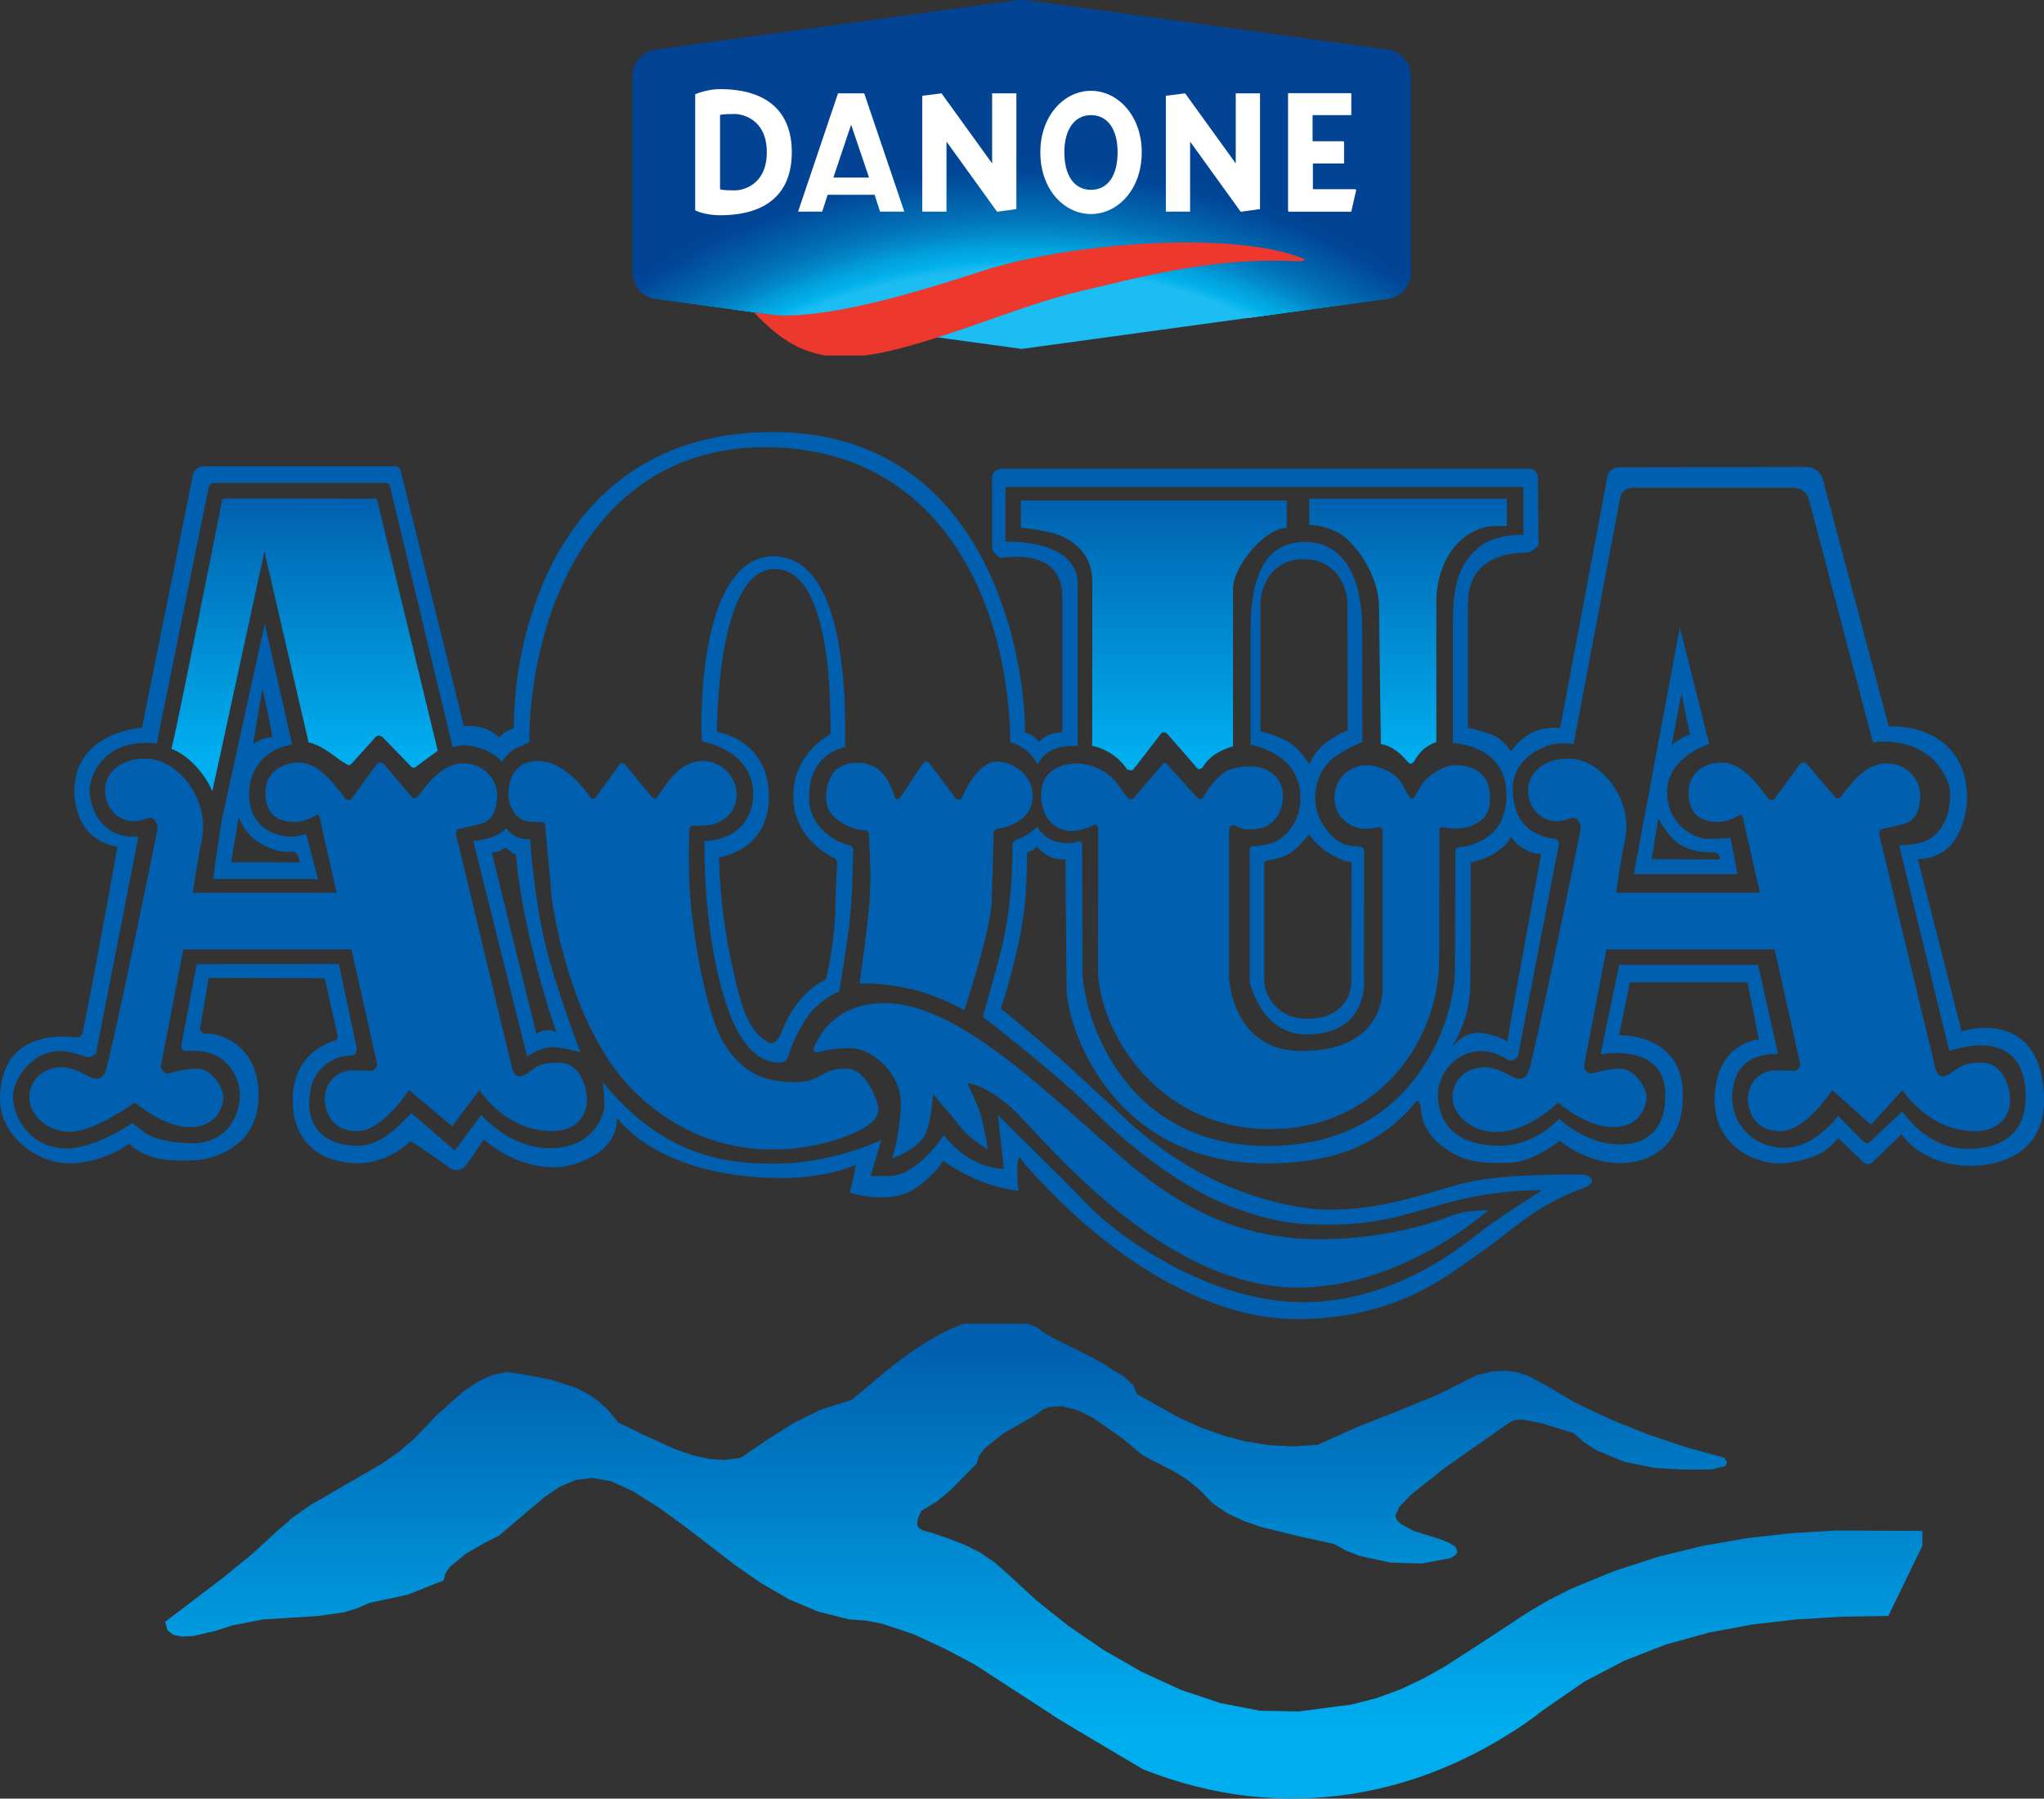
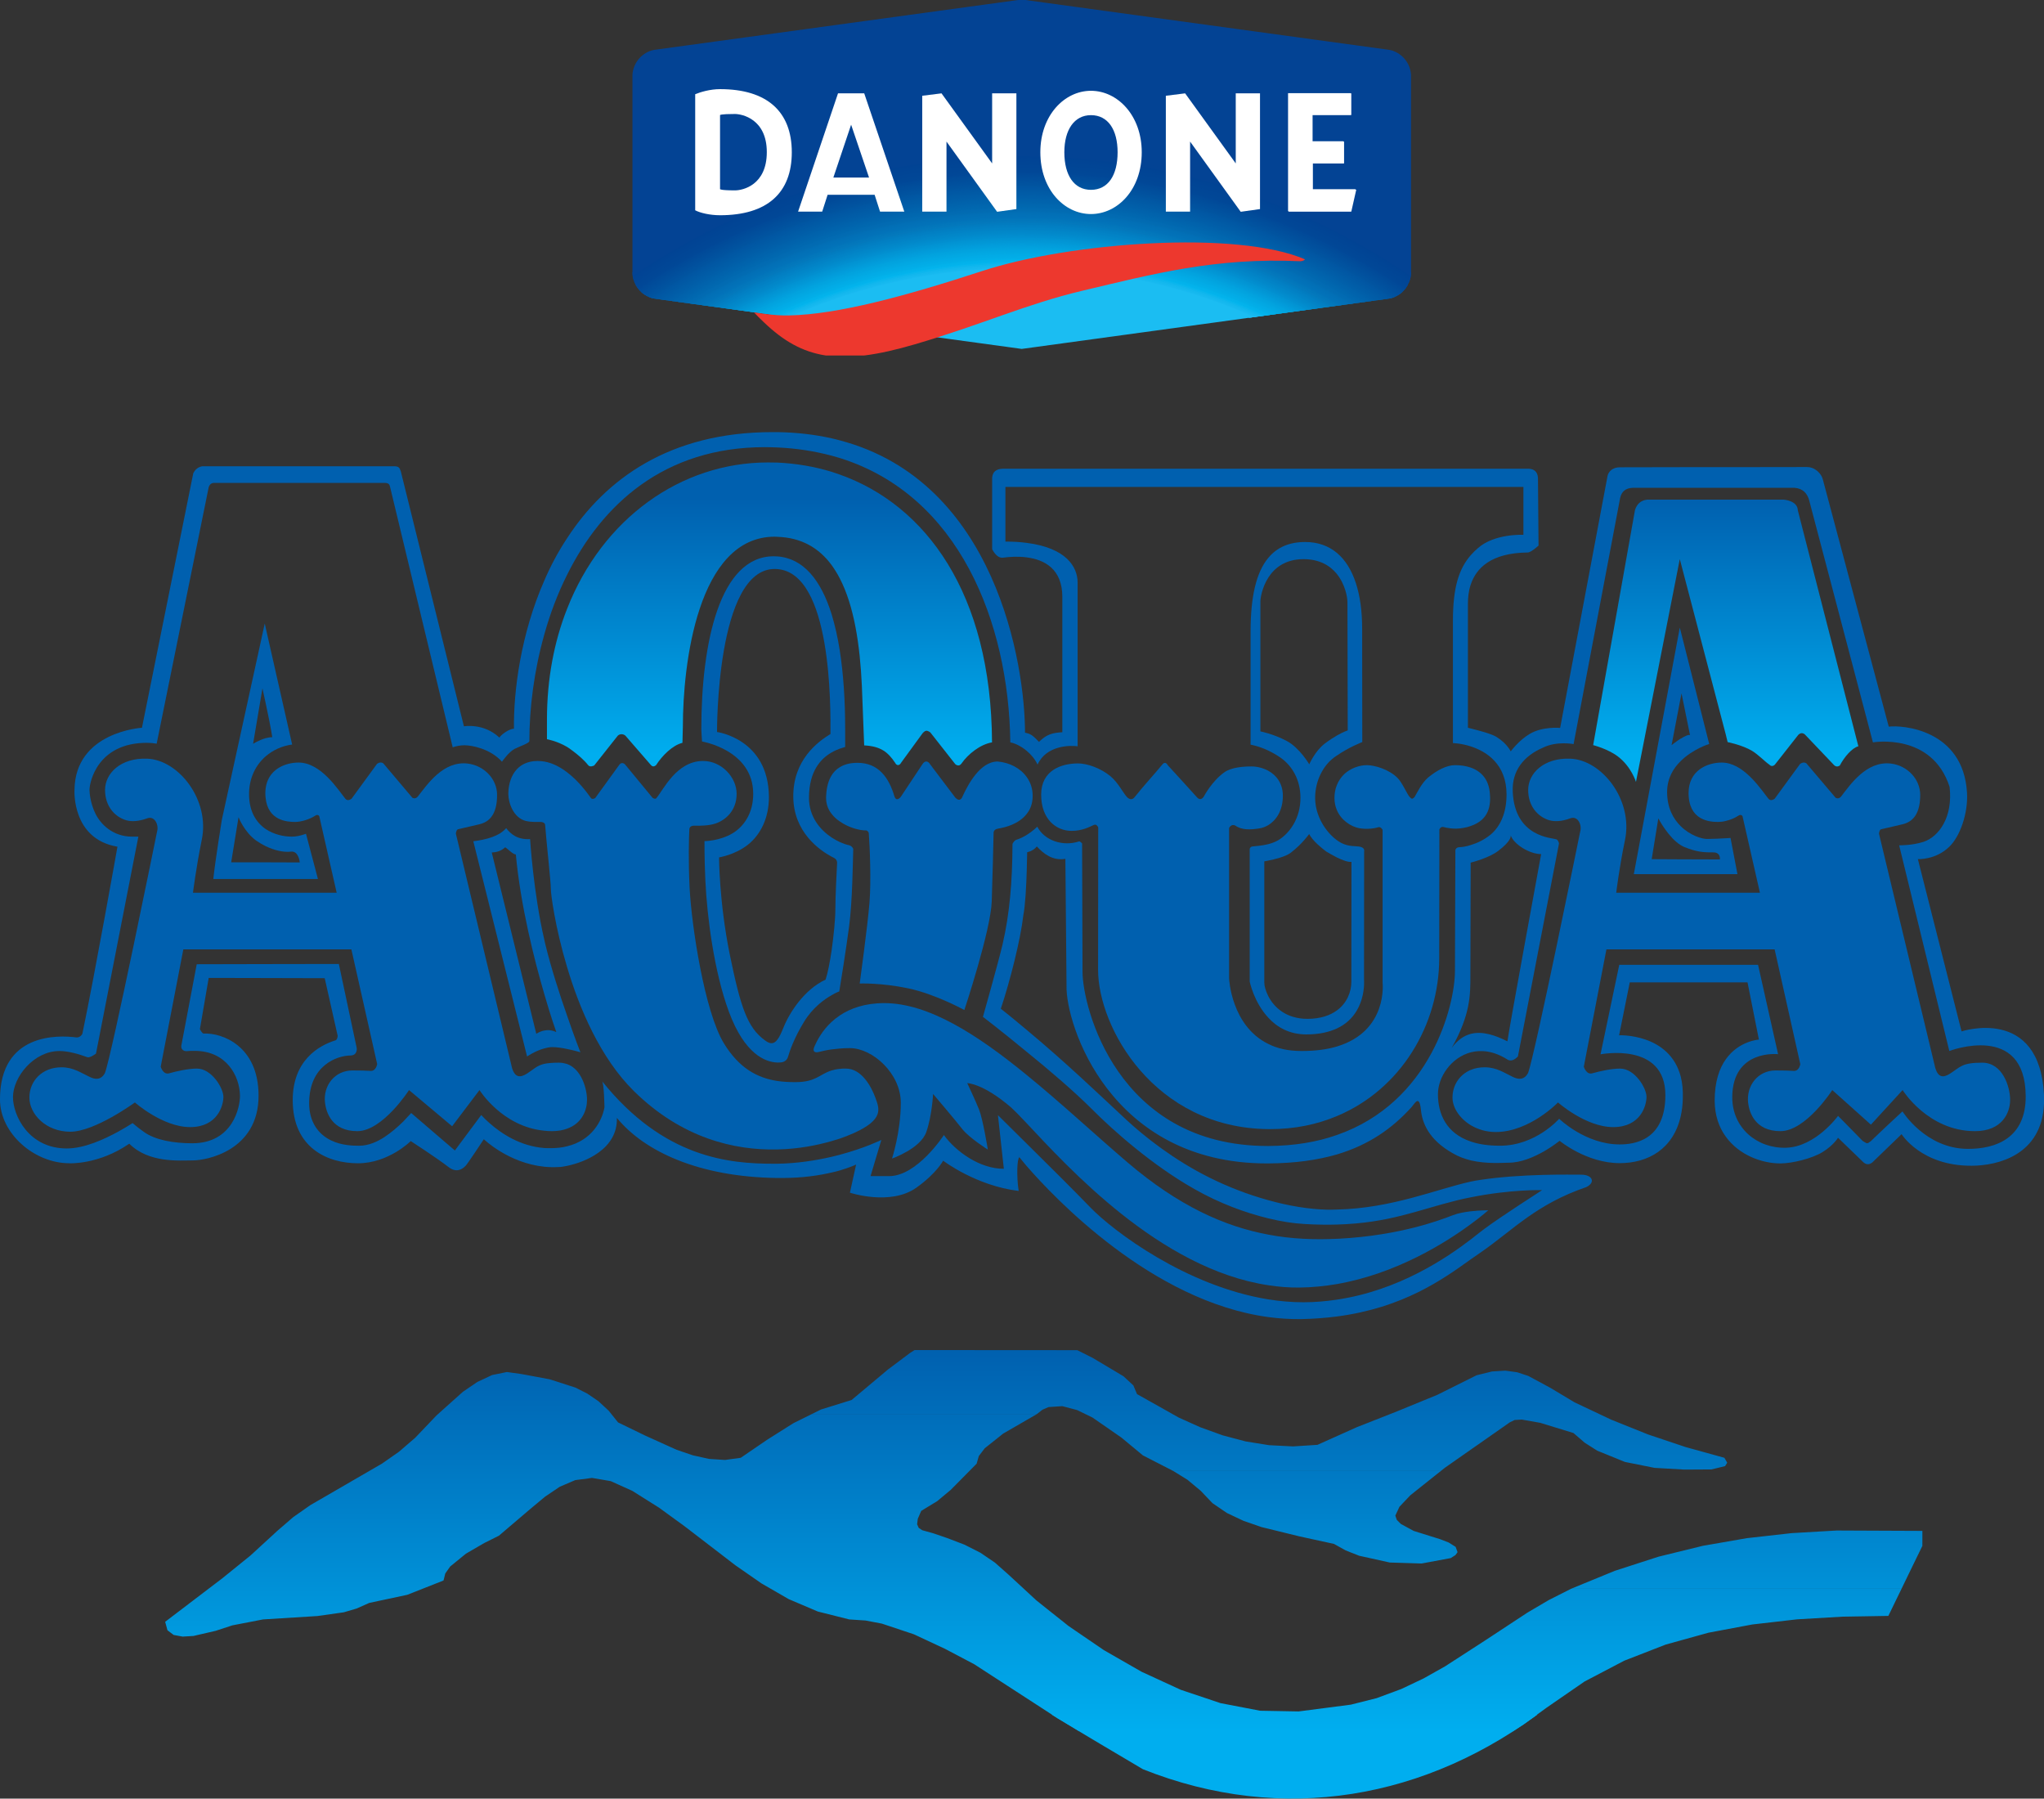
<svg xmlns="http://www.w3.org/2000/svg" xmlns:xlink="http://www.w3.org/1999/xlink" height="879.8" viewBox="0 0 1000 879.8" width="1000">
  <rect x="0" y="0" width="1000" height="879.8" fill="#333333" stroke="none" />
  <clipPath id="a">
    <path d="m518.927 748.363 7.449-.005h-7.455zm-.006-.005h7.455l.255-.128h-7.911zm-.201-.128h7.911l.455-.229h-8.671zm-.305-.229h8.671l.88-.524h-10.251zm27.55-.58.282-.038h-.892zm-.61-.038h.892l.265-.037h-1.305zm-45.085-.025.661-.092h-1.112zm-.451-.092h1.112l.246-.045h-1.583zm45.388.08h1.305l.407-.134h-2.261zm-.549-.134h2.261l.1-.033h-2.428zm-26.943.265h10.251l.527-.315h-11.153zm-18.121-.256h1.583l1.045-.195h-3.042zm-.414-.195h3.042l.381-.122h-3.684zm18.16.136h11.153l.449-.416h-12.099zm-18.421-.258h3.684l.804-.259h-4.87zm45.672.275h2.428l.994-.536h-4.498zm-46.054-.534h4.87l.373-.189h-5.521zm-.278-.189h5.521l.172-.087h-5.79zm18.584.29h12.099l.168-.398h-12.741zm26.672-.103h4.498l.553-.331h-5.715zm-27.146-.295h12.741l.48-.27h-13.544zm-18.207.021h5.79l.509-.348h-6.688zm44.689-.057h5.715l.572-.342h-7.122zm-26.805-.234h13.544l.503-.282h-14.955zm-.908-.282h10.552l-.628-.042h-10.057zm-.133-.042h10.057l-.257-.111h-10.159zm-.359-.111h10.159l-.026-.012h-10.156zm11.044.153h4.403l.319-.18h-4.04zm-27.917.225h6.688l.469-.435h-7.643zm44.243-.051h7.122l.869-.411h-8.993zm-27.393-.339h10.156l-.257-.201h-10.306zm-17.336-.045h7.643l.174-.218h-8.06zm29.085.03h4.04l.606-.341h-3.946zm.7-.341h3.946l.005-.003h-3.946zm13.942.284h8.993l.796-.377h-10.746zm5.709-.377h4.08l.006-.003h-4.07zm-6.666 0h6.666l-.329-.019h-6.386zm-.049-.019h6.386l-.225-.11h-6.44zm-42.964.205h8.06l.253-.316h-8.614zm49.695-.189h4.07l.365-.146h-3.608zm-32.523.251h10.306l-.71-.411h-10.425zm25.513-.377h6.44l-.31-.217h-6.683zm-12.652.219h3.946l.994-.446h-4.297zm20.489-.239h3.608l1.162-.466h-3.251zm-34.179-.014h10.425l-.829-.479h-10.356zm35.698-.452h3.251l.169-.068h-3.341zm-21.365.259h4.297l1.021-.368h-4.787zm-30.977.226h8.614l1.272-.617h-10.475zm31.508-.594h4.787l.37-.098h-5.015zm-32.097-.023h10.475l.189-.085h-10.745zm16.473.105h10.356l-.346-.276h-10.447zm15.766-.18h5.015l.675-.178h-5.475zm20.771.139h3.341l1.121-.376h-4.025zm-9.988.337h6.683l-1.158-.81h-7.331zm-10.568-.654h5.475l1.07-.172h-6.338zm.207-.172h6.338l1.096-.056h-7.366zm8.555.016h7.331l-.104-.072h-8.348zm12.231.097h4.025l.606-.203h-4.312zm-37.411.141h10.447l-.499-.397h-10.531zm-16.117.086h10.745l1.225-.553h-12.612zm53.847-.43h4.312l.584-.161h-4.643zm-54.489-.123h12.612l.241-.082h-12.948zm-.095-.082h12.948l.494-.168h-13.682zm33.547.239h15.714l-.589-.412h-14.628zm-17.276-.087h10.531l-.269-.354h-10.78zm-.518-.354h10.78l-.023-.08h-10.874zm39.084.246h4.643l1.178-.326h-5.019zm-55.077-.212h13.682l.739-.165h-14.656zm-.235-.165h14.656l.735-.048h-15.46zm16.111.051h10.874l-.028-.099h-11.566zm40.003 0h5.019l.109-.189h-4.664zm.464-.189h4.664l.02-.036h-4.506zm-56.647.09h27.026l-.048-.167h-27.216zm-.238-.167h27.216l-.002-.004h-27.222zm57.063.041h4.506l-.097-.156h-3.63zm-22.237.334h14.628l-.801-.561h-12.733zm23.016-.49h3.63l-.328-.08h-2.902zm.4-.08h2.902l-.298-.072h-1.358zm1.246-.072h1.358l-1.241-.007zm-23.568.081h12.733l-.187-.148h-12.257zm-35.928.182h27.222l-.643-.651h-27.703zm36.217-.33h12.257l-.512-.408h-11.086zm-37.341-.321h10.742l-.768-.101h-10.148zm10.742 0h16.961l-.146-.147h-15.956zm-10.916-.101h10.148l-.452-.194h-10.03zm-.334-.194h10.03l-.252-.107h-9.964zm12.109.148h15.956l-.398-.403h-14.665zm.893-.403h14.665l-.049-.04h-14.526zm25.506.463h11.086l-.633-.503h-9.849zm.604-.503h9.849l-.253-.202h-9.404zm-39.298.188h9.964l-.672-.453h-10.073zm13.278-.188h14.526l-.57-.475h-13.202zm26.212-.202h9.404l-.345-.363h-8.713zm-40.271-.063h10.073l-.468-.389h-10.278zm40.617-.3h8.713l-.157-.167h-8.311zm-25.804.09h13.202l-.484-.294h-12.249zm-15.486-.179h10.278l-.2-.167h-10.316zm15.955-.115h12.249l-.246-.15h-11.797zm25.58.037h8.311l-.133-.286h-7.758zm.42-.286h7.758l-.054-.117h-7.456zm-42.193.197h10.316l-.448-.381h-10.412zm16.399-.098h11.797l-.156-.361h-11.145zm26.042-.216h7.456l.068-.196h-7.108zm.416-.196h7.108l.045-.045h-7.057zm.096-.045h7.057l.139-.14h-6.792zm-26.058.096h11.145l-.031-.25h-10.769zm.345-.25h10.769l.042-.096h-10.68zm26.117.014h6.792l.267-.145h-6.64zm-25.986-.11h10.68l.031-.07h-10.62zm.091-.07h10.62l.16-.107h-10.64zm52.64-.121 3.918-.017h-4.226zm-26.326.156h6.64l.324-.175h-6.247zm-44.32.459h10.412l-.746-.635h-10.402zm70.338-.632h4.226v-.103h-5.991zm-52.192.031h10.64l.507-.141h-10.964zm-18.882-.034h10.402l-.253-.216h-10.383zm45.773.001h6.247l.782-.245h-6.031zm-26.708-.108h10.964l.634-.217h-11.315zm50.244.007h5.991v-.23h-8.036zm-22.538-.144h6.031l.426-.133h-5.848zm.609-.133h5.848l.387-.15h-5.547zm-47.614.161h10.383l-.67-.335h-10.079zm48.302-.311h5.547l.106-.066h-5.351zm-28.72.203h11.315l.803-.307h-11.718zm47.916-.006h8.036l-.001-.352h-10.059zm-2.024-.352h10.059v-.001h-10.061zm-16.87.089h5.351l.216-.135h-5.325zm.242-.135h5.325l.059-.163h-5.091zm.293-.163h5.091l.029-.079h-4.921zm-29.157.26h11.718l.722-.367h-11.962zm-20.348.08h10.079l-.841-.488h-9.769zm49.704-.419h4.921l-.095-.132h-4.489zm-50.235-.069h9.769l-.099-.081h-9.758zm50.572-.063h4.489l-.051-.033h-4.355zm15.797.419h10.061l-.24-.493h-11.832zm-15.714-.452h4.355l-.165-.106h-3.708zm.482-.106h3.708l-1.091-.203h-1.703zm-29.78.243h11.962l.661-.449h-12.039zm30.694-.446h1.703l-.245-.045zm-30.11-.003h12.039l.141-.125h-12.017zm-22.029.327h9.758l-.622-.507h-9.763zm64.446-.056h11.832l-.315-.648h-13.521zm-65.073-.451h9.763l-.223-.317h-9.932zm22.819.055h12.017l.48-.425h-11.885zm-23.211-.372h9.932l-.054-.215h-10.143zm-.265-.215h10.143l-.028-.108h-10.257zm24.088.162h11.885l.437-.403h-11.741zm39.638.173h13.521l-.398-.821h-15.125zm-63.868-.443h10.257l-1.66-.655h-9.458zm24.811-.133h11.741l.78-.721h-11.272zm37.055-.245h15.125l-.253-.52h-15.898zm-35.806-.476h11.272l.064-.059h-11.197zm-26.921.199h9.458l-1.741-.371h-8.204zm-.487-.371h8.204l-.575-.256h-7.965zm27.547.113h11.197l.636-.507h-10.642zm-27.883-.369h7.965l-.587-.173h-7.606zm62.524.384h15.898l-.28-.576h-16.597zm-.979-.576h16.597l-.071-.146h-16.748zm-61.773.019h7.606l-1.207-.171h-6.624zm61.551-.165h16.748l-2.099-.035h-14.701zm-.052-.035h14.701l-2.078-.122h-12.809zm-61.724.029h6.624l-2.49-.155h-4.337zm29.527.206h10.642l.455-.361h-9.66zm1.437-.361h9.66l.063-.05h-8.974zm-31.167 0h4.337l-.563-.109h-3.917zm31.916-.05h8.974l.177-.142h-8.406zm29.825.054h12.809l-2.048-.235h-11.119zm-61.884-.113h3.917l-.84-.162h-3.033zm32.804-.083h8.406l.139-.11h-8.215zm-32.76-.079h3.033l-.687-.225h-2.285zm.061-.225h2.285l-.067-.023h-2.188zm61.421.265h11.119l-2.008-.377h-9.683zm-28.392-.071h8.215l.556-.38h-7.632zm-32.999-.217h2.188l-.83-.192h-1.104zm.254-.192h1.104l-.198-.046h-.655zm.251-.046h.655l-.493-.029zm60.314.149h9.683l-1.167-.324h-9.009zm-.493-.324h9.009l-.79-.219h-8.557zm-26.188.25h7.632l.97-.662h-7.185zm1.417-.662h7.185l.091-.062h-7.158zm24.433.193h8.557l-1.896-.737h-7.801zm-24.315-.255h7.158l1.126-.646h-7.059zm23.175-.482h7.801l-.499-.262h-7.707zm-21.95-.164h7.059l.6-.344h-7.129zm21.545-.098h7.707l-1.05-.55h-7.636zm-.979-.55h7.636l-.276-.145h-7.665zm-.305-.145h7.665l-.494-.341h-7.89zm-19.731.449h7.129l1.793-.825h-7.649zm19.012-.79h7.89l-.606-.418h-8.413zm-17.739-.035h7.649l1.822-.611h-8.529zm16.61-.383h8.413l-.43-.297h-9.162zm-1.179-.297h9.162l-.214-.148h-10.088zm-14.489.069h8.529l1.811-.347h-9.805zm.535-.347h9.805l1.76-.032h-11.516zm12.814.13h10.088l-.223-.162h-11.114zm-12.765-.162h22.63l-.419-.305h-21.741zm.47-.305h21.741l-.394-.286h-20.867zm.48-.286h20.867l-.463-.297h-19.908zm.496-.297h19.908l-.017-.011" />
  </clipPath>
  <clipPath id="b">
    <path d="m484.62 730.92h80.441v17.46h-80.441z" />
  </clipPath>
  <linearGradient id="c">
    <stop offset="0" stop-color="#0060af" />
    <stop offset="1" stop-color="#00aeef" />
  </linearGradient>
  <linearGradient id="d" gradientUnits="userSpaceOnUse" x1="484.62" x2="484.62" xlink:href="#c" y1="748.38" y2="730.92" />
  <clipPath id="e">
    <path d="m487.705 735.766c-.648-.216-3.077-1.133-3.077.162 1.727 1.35 3.563 2.592 5.128 4.157 1.89 1.836 4.427 2.429 6.317 4.265 1.079 1.134 3.13 3.51 4.858 2.916 1.781-.271 3.347-.648 4.426-2.214 1.566-.701 3.725-2.106 5.615-1.619 1.673 1.134 3.077 2.213 5.074 2.645 1.836 1.566 5.453 4.86 8.152 3.455.162-.053.27-.108.378-.161.648-.648 4.534-1.999 4.534-3.024 2.484-1.565 5.237-2.7 8.26-2.322 2.375 1.188 4.912 1.837 7.288 3.186 1.997.649 2.807-.324 4.48-1.242 2.214-1.133 4.481-1.944 6.856-2.537.702-.702-1.673-.54-1.835-.54-1.782 0-3.779.378-5.074 1.674-.595.161-2.484.918-2.916.486-.918-.702-5.236-3.401-5.236-4.266 0-.54 1.565-.971 2.051-1.079.486-.163 1.242-.486.486-.864-1.619-.54-4.049-.216-5.344.648-1.944.486-4.859.755-6.1 2.43-.756.755-1.728 1.133-2.646 1.62-.972.809-3.563 3.184-4.858 1.888-.432-.269-2.754-1.349-2.754-2.267-.863-.864-1.457-1.619-2.536-2.16-.594-1.134.323-.809 1.187-1.242 1.133-.378 1.997-.863 2.807-1.673 3.131-3.132 8.692-6.64 13.28-6.262 1.566.106 3.239.377 4.697 1.025 2.807 1.188 4.966 3.294 7.774 4.589 5.344 2.429 10.635 2.862 16.411 2.646l-1.89-3.888c-5.614 0-11.121-.647-15.655-4.21-5.453-4.212-12.093-5.346-18.463-2.808-2.645 1.566-5.236 3.077-7.719 4.805-1.727.918-3.725 2.052-5.723 2.052-3.995.647-6.586 3.995-9.932 5.885-2.808 1.619-3.996-.434-6.101-2.053-.648-.324-2.537-1.187-2.537-2.051-1.079-.54-2.213-.864-3.401-1.026-1.512-.81-3.185-.539-4.859-.755z" />
  </clipPath>
  <clipPath id="f">
    <path d="m422.904 583.057s63.27 8.669 66.269 9.079c.149.021.318.06.47.11 1.906.594 3.321 2.327 3.435 4.399v35.798c-.114 2.074-1.529 3.806-3.435 4.4-.152.05-.321.09-.47.111-2.999.41-66.269 9.079-66.269 9.079s-63.269-8.669-66.268-9.079c-.15-.021-.318-.061-.471-.111-1.906-.594-3.321-2.326-3.435-4.4v-35.798c.114-2.072 1.529-3.805 3.435-4.399.153-.05.321-.089.471-.11 2.999-.41 66.268-9.079 66.268-9.079" />
  </clipPath>
  <clipPath id="g">
    <path d="m352.73 581.87h140.348v64.163h-140.348z" />
  </clipPath>
  <linearGradient id="h" gradientUnits="userSpaceOnUse" x1="317.68" x2="317.68" xlink:href="#c" y1="-250.265" y2="-125.248" />
  <g transform="translate(178.864 494.388)">
    <g clip-path="url(#e)" transform="matrix(10.689 0 0 -10.689 -5278.25 8165.257)">
-       <path d="m0 0-.001-1.962-80.712.047.001 1.961z" fill="#0060af" transform="translate(565.062 749.548)" />
      <path d="m0 0-.002-4.167-80.712.046.002 4.168z" fill="#00aeef" transform="translate(565.051 731.666)" />
    </g>
    <g clip-path="url(#a)" transform="matrix(10.689 0 0 -10.689 -5278.25 8165.257)">
      <g clip-path="url(#b)">
        <path d="m484.62 730.92h80.441v17.46h-80.441z" fill="url(#d)" />
      </g>
    </g>
    <g clip-path="url(#f)" transform="matrix(2.714 0 0 -2.714 -826.755 1258.705)">
      <path d="m351.167 595.508c20.295 14.271 45.029 22.655 71.724 22.655 26.706 0 51.45-8.39 71.75-22.672l-.003 36.952v.043l-.002.043c-.147 2.672-1.967 5.005-4.508 5.796-.247.081-.503.141-.743.173l-66.27 9.079-.211.03-.212-.03s-66.268-9.079-66.269-9.079c-.239-.032-.496-.092-.721-.167-2.562-.797-4.382-3.13-4.53-5.802l-.002-.043v-.043z" fill="#034394" />
      <g fill="none" stroke-width=".44">
        <path d="m474.884 583.405c-15.385 9.034-33.182 14.069-51.993 14.069-18.81 0-36.608-5.035-51.993-14.069" stroke="#1bbdf2" />
        <path d="m475.05 583.427c-15.423 9.088-33.28 14.157-52.159 14.157-18.88 0-36.737-5.069-52.16-14.157" stroke="#1ebcf2" />
        <path d="m475.217 583.451c-15.461 9.14-33.378 14.243-52.326 14.243s-36.865-5.103-52.327-14.243" stroke="#19bbf2" />
        <path d="m475.384 583.473c-15.499 9.192-33.476 14.332-52.493 14.332-19.018 0-36.994-5.14-52.494-14.332" stroke="#1cbaf1" />
        <path d="m475.551 583.495c-15.537 9.246-33.574 14.419-52.66 14.419s-37.123-5.173-52.661-14.419" stroke="#18baf1" />
        <path d="m475.718 583.52c-15.575 9.297-33.672 14.504-52.827 14.504-19.156 0-37.252-5.207-52.828-14.504m105.822.022c-15.613 9.351-33.77 14.593-52.994 14.593-19.225 0-37.381-5.242-52.995-14.593" stroke="#16b9ef" />
        <path d="m476.051 583.564c-15.65 9.405-33.867 14.681-53.16 14.681s-37.51-5.276-53.162-14.681" stroke="#13b8ee" />
        <path d="m476.219 583.588c-15.689 9.458-33.966 14.766-53.328 14.766s-37.639-5.308-53.329-14.766" stroke="#16b7ee" />
        <path d="m476.386 583.61c-15.727 9.512-34.064 14.854-53.495 14.854-19.432 0-37.768-5.342-53.496-14.854" stroke="#0db7ee" />
        <path d="m476.553 583.635c-15.765 9.563-34.162 14.94-53.662 14.94s-37.897-5.377-53.663-14.94" stroke="#12b6ed" />
        <path d="m476.72 583.657c-15.803 9.617-34.26 15.027-53.829 15.027s-38.026-5.41-53.83-15.027" stroke="#07b6ed" />
        <path d="m476.886 583.679c-15.84 9.669-34.357 15.115-53.995 15.115s-38.156-5.446-53.996-15.115" stroke="#0bb5ed" />
        <path d="m477.054 583.703c-15.88 9.721-34.456 15.202-54.163 15.202s-38.284-5.481-54.163-15.202" stroke="#03b5ed" />
        <path d="m477.232 583.727c-15.92 9.779-34.561 15.295-54.341 15.295-19.781 0-38.421-5.516-54.341-15.295" stroke="#02b3ec" />
        <path d="m477.409 583.751c-15.96 9.834-34.665 15.388-54.518 15.388-19.854 0-38.559-5.554-54.518-15.388" stroke="#04b2eb" />
        <path d="m477.587 583.776c-16 9.891-34.768 15.48-54.696 15.48s-38.696-5.589-54.697-15.48" stroke="#02b2eb" />
        <path d="m477.764 583.8c-16.04 9.947-34.872 15.573-54.873 15.573s-38.833-5.626-54.874-15.573" stroke="#02b2ea" />
        <path d="m477.943 583.826c-16.082 10.002-34.978 15.664-55.052 15.664s-38.971-5.662-55.051-15.664" stroke="#02afe8" />
        <path d="m478.12 583.85c-16.121 10.058-35.082 15.757-55.229 15.757-20.148 0-39.108-5.699-55.229-15.757" stroke="#02aee8" />
        <path d="m478.297 583.874c-16.161 10.116-35.185 15.849-55.406 15.849s-39.245-5.733-55.407-15.849" stroke="#02aee7" />
        <path d="m478.475 583.898c-16.201 10.172-35.29 15.942-55.584 15.942s-39.382-5.77-55.584-15.942" stroke="#02ade7" />
        <path d="m478.653 583.922c-16.244 10.229-35.395 16.035-55.762 16.035-20.368 0-39.519-5.806-55.762-16.035" stroke="#02ace6" />
        <path d="m478.829 583.946c-16.282 10.285-35.497 16.128-55.938 16.128s-39.656-5.843-55.94-16.128m112.057.024c-16.324 10.343-35.603 16.221-56.117 16.221-20.515 0-39.793-5.878-56.117-16.221" stroke="#02abe6" />
        <path d="m479.185 583.996c-16.363 10.397-35.706 16.312-56.294 16.312s-39.931-5.915-56.295-16.312" stroke="#02aae5" />
        <path d="m479.363 584.021c-16.405 10.453-35.811 16.404-56.472 16.404-20.662 0-40.068-5.951-56.472-16.404" stroke="#02a9e3" />
        <path d="m479.54 584.045c-16.444 10.509-35.914 16.498-56.649 16.498s-40.205-5.989-56.65-16.498" stroke="#02a8e3" />
        <path d="m479.718 584.069c-16.485 10.567-36.019 16.59-56.827 16.59s-40.343-6.023-56.828-16.59" stroke="#02a8e2" />
        <path d="m479.895 584.093c-16.525 10.622-36.123 16.684-57.004 16.684-20.882 0-40.48-6.062-57.005-16.684" stroke="#02a7e2" />
        <path d="m480.073 584.117c-16.566 10.68-36.227 16.777-57.182 16.777s-40.617-6.097-57.183-16.777" stroke="#02a6e1" />
        <path d="m480.25 584.143c-16.606 10.734-36.331 16.868-57.359 16.868s-40.754-6.134-57.36-16.868" stroke="#02a5e1" />
        <path d="m480.429 584.167c-16.648 10.791-36.437 16.961-57.538 16.961s-40.891-6.17-57.538-16.961" stroke="#02a4df" />
        <path d="m480.606 584.191c-16.687 10.847-36.541 17.054-57.715 17.054-21.175 0-41.028-6.207-57.715-17.054" stroke="#02a3df" />
        <path d="m480.783 584.215c-16.726 10.905-36.643 17.147-57.892 17.147s-41.166-6.242-57.893-17.147" stroke="#02a3de" />
        <path d="m480.961 584.24c-16.767 10.96-36.749 17.239-58.07 17.239-21.322 0-41.303-6.279-58.071-17.239" stroke="#02a2de" />
        <path d="m481.135 584.264c-16.808 11.016-36.851 17.33-58.244 17.33-21.394 0-41.437-6.314-58.244-17.33" stroke="#02a0dd" />
        <path d="m481.309 584.288c-16.848 11.069-36.953 17.419-58.418 17.419s-41.571-6.35-58.418-17.419" stroke="#029fdc" />
        <path d="m481.482 584.312c-16.886 11.125-37.055 17.51-58.591 17.51-21.538 0-41.706-6.385-58.592-17.51" stroke="#029edc" />
        <path d="m481.655 584.336c-16.925 11.179-37.155 17.601-58.764 17.601s-41.84-6.422-58.765-17.601" stroke="#029ddb" />
        <path d="m481.83 584.36c-16.966 11.235-37.259 17.69-58.939 17.69s-41.974-6.455-58.939-17.69" stroke="#029cda" />
        <path d="m482.003 584.382c-17.005 11.291-37.36 17.783-59.112 17.783s-42.108-6.492-59.113-17.783" stroke="#029bda" />
        <path d="m482.177 584.406c-17.045 11.347-37.462 17.873-59.286 17.873s-42.242-6.526-59.286-17.873" stroke="#029ad9" />
        <path d="m482.35 584.431c-17.084 11.4-37.564 17.962-59.459 17.962-21.896 0-42.376-6.562-59.46-17.962" stroke="#0299d7" />
        <path d="m482.524 584.455c-17.123 11.455-37.666 18.053-59.633 18.053-21.968 0-42.51-6.598-59.633-18.053" stroke="#0298d6" />
        <path d="m482.698 584.479c-17.163 11.509-37.768 18.144-59.807 18.144s-42.644-6.635-59.807-18.144" stroke="#0297d6" />
        <path d="m482.871 584.503c-17.202 11.565-37.869 18.234-59.98 18.234s-42.778-6.669-59.981-18.234" stroke="#0296d5" />
        <path d="m483.045 584.527c-17.242 11.619-37.972 18.325-60.154 18.325-22.183 0-42.913-6.706-60.154-18.325" stroke="#0295d4" />
        <path d="m483.218 584.551c-17.28 11.675-38.073 18.414-60.327 18.414-22.255 0-43.047-6.739-60.328-18.414" stroke="#0294d3" />
        <path d="m483.405 584.575c-17.324 11.735-38.183 18.514-60.514 18.514-22.332 0-43.191-6.779-60.514-18.514" stroke="#0293d3" />
        <path d="m483.592 584.601c-17.366 11.794-38.293 18.611-60.701 18.611-22.409 0-43.335-6.817-60.701-18.611" stroke="#0292d2" />
        <path d="m483.778 584.627c-17.409 11.853-38.402 18.707-60.887 18.707-22.486 0-43.479-6.854-60.887-18.707" stroke="#028fd0" />
        <path d="m483.965 584.653c-17.452 11.912-38.512 18.804-61.074 18.804-22.563 0-43.623-6.892-61.074-18.804" stroke="#028fcf" />
        <path d="m484.151 584.679c-17.493 11.97-38.621 18.901-61.26 18.901-22.64 0-43.767-6.931-61.26-18.901" stroke="#028ecf" />
        <path d="m484.337 584.705c-17.536 12.029-38.73 18.998-61.446 18.998-22.717 0-43.911-6.969-61.447-18.998" stroke="#028cce" />
        <path d="m484.523 584.729c-17.577 12.091-38.839 19.097-61.632 19.097-22.794 0-44.055-7.006-61.633-19.097" stroke="#028bcd" />
        <path d="m484.711 584.755c-17.621 12.148-38.95 19.193-61.82 19.193-22.871 0-44.199-7.045-61.82-19.193" stroke="#028bcb" />
        <path d="m484.897 584.781c-17.663 12.207-39.058 19.291-62.006 19.291-22.949 0-44.344-7.084-62.006-19.291" stroke="#0289cb" />
        <path d="m485.083 584.807c-17.705 12.267-39.168 19.388-62.192 19.388-23.026 0-44.488-7.121-62.193-19.388" stroke="#0288ca" />
        <path d="m485.27 584.833c-17.748 12.324-39.277 19.485-62.379 19.485-23.103 0-44.632-7.161-62.379-19.485" stroke="#0287c9" />
        <path d="m485.456 584.857c-17.79 12.386-39.386 19.583-62.565 19.583-23.18 0-44.775-7.197-62.566-19.583" stroke="#0287c8" />
        <path d="m485.643 584.883c-17.833 12.445-39.496 19.679-62.752 19.679-23.257 0-44.92-7.234-62.752-19.679" stroke="#0286c8" />
        <path d="m485.829 584.909c-17.874 12.502-39.605 19.778-62.938 19.778-23.334 0-45.064-7.276-62.939-19.778" stroke="#0284c7" />
        <path d="m486.016 584.935c-17.918 12.562-39.715 19.874-63.125 19.874-23.411 0-45.208-7.312-63.126-19.874m126.437.026c-17.96 12.621-39.824 19.971-63.311 19.971-23.488 0-45.352-7.35-63.312-19.971" stroke="#0283c6" />
        <path d="m486.388 584.987c-18.001 12.679-39.933 20.067-63.497 20.067-23.565 0-45.496-7.388-63.498-20.067" stroke="#0282c5" />
        <path d="m486.576 585.011c-18.045 12.74-40.044 20.166-63.685 20.166-23.642 0-45.64-7.426-63.685-20.166" stroke="#0280c4" />
        <path d="m486.762 585.037c-18.087 12.799-40.153 20.264-63.871 20.264-23.719 0-45.784-7.465-63.871-20.264" stroke="#0280c3" />
        <path d="m486.949 585.063c-18.13 12.857-40.263 20.36-64.058 20.36-23.796 0-45.929-7.503-64.058-20.36" stroke="#027fc3" />
        <path d="m487.135 585.089c-18.172 12.916-40.372 20.457-64.244 20.457-23.873 0-46.072-7.541-64.245-20.457" stroke="#027ec2" />
        <path d="m487.322 585.115c-18.215 12.976-40.481 20.553-64.431 20.553s-46.217-7.577-64.431-20.553m129.047.026c-18.256 13.033-40.59 20.652-64.616 20.652-24.028 0-46.361-7.619-64.618-20.652" stroke="#027cc0" />
        <path d="m487.695 585.165c-18.299 13.094-40.7 20.75-64.804 20.75-24.105 0-46.505-7.656-64.804-20.75" stroke="#027bbe" />
        <path d="m487.882 585.191c-18.343 13.154-40.81 20.847-64.991 20.847-24.182 0-46.649-7.693-64.991-20.847" stroke="#0279bd" />
        <path d="m488.068 585.217c-18.384 13.212-40.919 20.943-65.177 20.943s-46.793-7.731-65.177-20.943" stroke="#0578bc" />
        <path d="m488.254 585.243c-18.426 13.271-41.028 21.04-65.363 21.04-24.336 0-46.937-7.769-65.364-21.04" stroke="#0278bc" />
        <path d="m488.428 585.267c-18.466 13.326-41.13 21.13-65.537 21.13s-47.071-7.804-65.537-21.13" stroke="#0277bb" />
        <path d="m488.601 585.292c-18.505 13.379-41.231 21.221-65.71 21.221s-47.205-7.842-65.711-21.221" stroke="#0376bb" />
        <path d="m488.775 585.314c-18.544 13.437-41.334 21.313-65.884 21.313-24.551 0-47.34-7.876-65.884-21.313" stroke="#0276ba" />
        <path d="m488.95 585.338c-18.586 13.491-41.437 21.403-66.059 21.403s-47.473-7.912-66.058-21.403" stroke="#0274ba" />
        <path d="m489.122 585.362c-18.623 13.547-41.537 21.494-66.231 21.494-24.695 0-47.608-7.947-66.232-21.494" stroke="#0273b9" />
        <path d="m489.296 585.386c-18.664 13.601-41.639 21.584-66.405 21.584s-47.742-7.983-66.406-21.584" stroke="#0272b9" />
        <path d="m489.47 585.41c-18.703 13.657-41.742 21.674-66.579 21.674s-47.876-8.017-66.579-21.674" stroke="#0272b8" />
        <path d="m489.643 585.434c-18.742 13.71-41.843 21.765-66.752 21.765-24.91 0-48.01-8.055-66.753-21.765m133.679.024c-18.783 13.766-41.945 21.854-66.926 21.854s-48.144-8.088-66.926-21.854" stroke="#0271b8" />
        <path d="m489.99 585.481c-18.821 13.821-42.046 21.946-67.099 21.946s-48.279-8.125-67.1-21.946" stroke="#0270b7" />
        <path d="m490.165 585.505c-18.862 13.877-42.149 22.037-67.274 22.037s-48.413-8.16-67.274-22.037" stroke="#0270b6" />
        <path d="m490.338 585.529c-18.901 13.931-42.251 22.126-67.447 22.126s-48.547-8.195-67.447-22.126" stroke="#0270b6" />
        <path d="m490.511 585.553c-18.94 13.987-42.353 22.218-67.62 22.218-25.268 0-48.681-8.231-67.621-22.218" stroke="#026eb6" />
        <path d="m490.685 585.577c-18.98 14.041-42.454 22.309-67.794 22.309s-48.815-8.268-67.794-22.309" stroke="#026eb5" />
        <path d="m490.858 585.601c-19.018 14.096-42.555 22.398-67.967 22.398s-48.949-8.302-67.968-22.398" stroke="#026db3" />
        <path d="m491.033 585.626c-19.059 14.15-42.659 22.488-68.142 22.488-25.484 0-49.083-8.338-68.142-22.488" stroke="#026cb2" />
        <path d="m491.206 585.65c-19.098 14.205-42.76 22.579-68.315 22.579-25.556 0-49.217-8.374-68.316-22.579m136.805.022c-19.137 14.262-42.862 22.67-68.489 22.67s-49.352-8.408-68.489-22.67" stroke="#026bb2" />
        <path d="m491.554 585.696c-19.178 14.317-42.965 22.761-68.663 22.761-25.699 0-49.485-8.444-68.663-22.761m137.498.024c-19.215 14.372-43.065 22.852-68.835 22.852-25.771 0-49.62-8.48-68.836-22.852" stroke="#026ab2" />
        <path d="m491.9 585.744c-19.255 14.427-43.167 22.941-69.009 22.941s-49.754-8.514-69.01-22.941" stroke="#0169b0" />
        <path d="m492.074 585.768c-19.295 14.482-43.27 23.032-69.183 23.032-25.914 0-49.888-8.55-69.184-23.032" stroke="#0168b0" />
        <path d="m492.248 585.793c-19.335 14.535-43.371 23.122-69.357 23.122s-50.023-8.587-69.358-23.122" stroke="#0168af" />
        <path d="m492.422 585.817c-19.375 14.591-43.474 23.212-69.531 23.212s-50.156-8.621-69.531-23.212m139.236.024c-19.415 14.645-43.577 23.303-69.705 23.303-26.129 0-50.291-8.658-69.705-23.303" stroke="#0167af" />
        <path d="m492.769 585.863c-19.454 14.703-43.677 23.396-69.878 23.396s-50.425-8.693-69.878-23.396" stroke="#0166ae" />
        <path d="m492.942 585.887c-19.493 14.757-43.778 23.485-70.051 23.485s-50.559-8.728-70.052-23.485" stroke="#0165ae" />
        <path d="m493.115 585.911c-19.531 14.813-43.88 23.576-70.224 23.576-26.345 0-50.693-8.763-70.225-23.576" stroke="#0165ad" />
        <path d="m493.289 585.935c-19.572 14.866-43.982 23.666-70.398 23.666s-50.827-8.8-70.399-23.666" stroke="#0164ad" />
        <path d="m493.464 585.959c-19.612 14.922-44.086 23.756-70.573 23.756-26.488 0-50.961-8.834-70.573-23.756m141.319.025c-19.651 14.975-44.187 23.846-70.746 23.846-26.56 0-51.096-8.871-70.746-23.846" stroke="#0163ac" />
        <path d="m493.835 586.01c-19.695 15.04-44.303 23.951-70.944 23.951-26.642 0-51.249-8.911-70.945-23.951" stroke="#0162ac" />
        <path d="m494.035 586.037c-19.741 15.104-44.42 24.055-71.144 24.055s-51.403-8.951-71.144-24.055" stroke="#0162ab" />
        <path d="m494.233 586.065c-19.786 15.166-44.536 24.159-71.342 24.159-26.807 0-51.557-8.993-71.343-24.159" stroke="#0161aa" />
        <path d="m494.433 586.093c-19.832 15.228-44.654 24.261-71.542 24.261-26.889 0-51.71-9.033-71.542-24.261" stroke="#0160aa" />
        <path d="m494.632 586.119c-19.877 15.293-44.77 24.366-71.741 24.366s-51.864-9.073-71.742-24.366m143.682.028c-19.922 15.356-44.887 24.47-71.94 24.47s-52.018-9.114-71.94-24.47" stroke="#015fa9" />
        <path d="m495.031 586.175c-19.969 15.418-45.005 24.574-72.14 24.574-27.136 0-52.172-9.156-72.14-24.574" stroke="#015ea8" />
        <path d="m495.229 586.203c-20.013 15.48-45.12 24.675-72.338 24.675s-52.326-9.195-72.338-24.675" stroke="#015da8" />
        <path d="m495.429 586.229c-20.059 15.545-45.239 24.781-72.538 24.781-27.3 0-52.479-9.236-72.538-24.781" stroke="#015da7" />
        <path d="m495.627 586.256c-20.103 15.609-45.354 24.886-72.736 24.886s-52.633-9.277-72.737-24.886" stroke="#015ca7" />
        <path d="m495.827 586.284c-20.15 15.671-45.471 24.988-72.936 24.988s-52.787-9.317-72.936-24.988" stroke="#015ca6" />
        <path d="m496.026 586.312c-20.195 15.733-45.589 25.092-73.135 25.092-27.547 0-52.941-9.359-73.135-25.092" stroke="#015ba6" />
        <path d="m496.225 586.338c-20.24 15.797-45.705 25.197-73.334 25.197s-53.094-9.4-73.334-25.197m146.866.028c-20.284 15.86-45.821 25.3-73.532 25.3-27.712 0-53.248-9.44-73.533-25.3" stroke="#015aa5" />
        <path d="m496.623 586.394c-20.33 15.922-45.939 25.403-73.732 25.403-27.794 0-53.402-9.481-73.732-25.403" stroke="#0159a4" />
        <path d="m496.822 586.422c-20.375 15.984-46.056 25.506-73.931 25.506-27.876 0-53.556-9.522-73.931-25.506m148.061.027c-20.42 16.048-46.172 25.61-74.13 25.61s-53.709-9.562-74.13-25.61" stroke="#0158a4" />
        <path d="m497.22 586.475c-20.466 16.113-46.289 25.716-74.329 25.716s-53.863-9.603-74.329-25.716" stroke="#0157a3" />
        <path d="m497.419 586.503c-20.512 16.175-46.406 25.818-74.528 25.818-28.123 0-54.017-9.643-74.528-25.818" stroke="#0156a3" />
        <path d="m497.618 586.531c-20.557 16.237-46.522 25.921-74.727 25.921s-54.171-9.684-74.727-25.921" stroke="#0156a2" />
        <path d="m497.817 586.559c-20.602 16.3-46.639 26.025-74.926 26.025s-54.325-9.725-74.926-26.025" stroke="#0155a0" />
        <path d="m498.016 586.585c-20.647 16.365-46.756 26.13-75.125 26.13s-54.479-9.765-75.125-26.13" stroke="#0154a0" />
        <path d="m498.216 586.613c-20.693 16.427-46.873 26.233-75.325 26.233s-54.633-9.806-75.325-26.233m150.848.027c-20.738 16.49-46.989 26.337-75.523 26.337s-54.786-9.847-75.523-26.337" stroke="#01539f" />
        <path d="m498.614 586.668c-20.783 16.553-47.107 26.44-75.723 26.44s-54.94-9.887-75.723-26.44" stroke="#01529f" />
        <path d="m498.812 586.694c-20.827 16.618-47.223 26.546-75.921 26.546-28.699 0-55.094-9.928-75.922-26.546m152.042.028c-20.873 16.68-47.34 26.649-76.12 26.649s-55.248-9.969-76.121-26.649" stroke="#01519e" />
        <path d="m499.21 586.75c-20.918 16.742-47.457 26.752-76.319 26.752-28.863 0-55.401-10.01-76.32-26.752" stroke="#01509d" />
        <path d="m499.409 586.778c-20.964 16.805-47.573 26.855-76.518 26.855s-55.555-10.05-76.519-26.855" stroke="#014f9d" />
        <path d="m499.609 586.804c-21.01 16.87-47.691 26.96-76.718 26.96s-55.709-10.09-76.718-26.96" stroke="#014f9c" />
        <path d="m499.807 586.832c-21.054 16.932-47.807 27.063-76.916 27.063-29.11 0-55.863-10.131-76.917-27.063" stroke="#014e9c" />
        <path d="m500.006 586.859c-21.099 16.995-47.923 27.168-77.115 27.168s-56.016-10.173-77.116-27.168" stroke="#014e9b" />
        <path d="m500.205 586.887c-21.145 17.058-48.04 27.271-77.314 27.271s-56.17-10.213-77.315-27.271" stroke="#014d9b" />
        <path d="m500.405 586.913c-21.19 17.122-48.158 27.376-77.514 27.376-29.357 0-56.324-10.254-77.514-27.376m155.226.028c-21.234 17.184-48.273 27.479-77.712 27.479s-56.478-10.295-77.713-27.479" stroke="#014c9a" />
        <path d="m500.803 586.969c-21.281 17.246-48.391 27.582-77.912 27.582s-56.631-10.336-77.912-27.582" stroke="#014b99" />
        <path d="m501.002 586.997c-21.326 17.309-48.508 27.685-78.111 27.685s-56.785-10.376-78.111-27.685m156.421.026c-21.371 17.374-48.625 27.79-78.31 27.79s-56.939-10.416-78.31-27.79" stroke="#014a99" />
        <path d="m501.399 587.051c-21.416 17.436-48.74 27.893-78.508 27.893-29.767 0-57.093-10.457-78.51-27.893" stroke="#014898" />
        <path d="m501.599 587.078c-21.462 17.499-48.859 27.998-78.708 27.998-29.85 0-57.246-10.499-78.708-27.998" stroke="#014897" />
        <path d="m501.798 587.106c-21.508 17.562-48.976 28.101-78.907 28.101-29.932 0-57.4-10.539-78.908-28.101m157.815.154c-21.508 17.564-48.976 28.102-78.907 28.102-29.932 0-57.4-10.538-78.908-28.102" stroke="#014797" />
        <path d="m501.798 587.416c-21.508 17.564-48.976 28.102-78.907 28.102-29.932 0-57.4-10.538-78.908-28.102m157.815.156c-21.508 17.563-48.976 28.101-78.907 28.101-29.932 0-57.4-10.538-78.908-28.101" stroke="#014796" />
        <path d="m501.798 587.728c-21.508 17.562-48.976 28.101-78.907 28.101-29.932 0-57.4-10.539-78.908-28.101m157.815.156c-21.508 17.562-48.976 28.1-78.907 28.1-29.932 0-57.4-10.538-78.908-28.1m157.815.155c-21.508 17.562-48.976 28.101-78.907 28.101-29.932 0-57.4-10.539-78.908-28.101m157.815.154c-21.508 17.564-48.976 28.103-78.907 28.103-29.932 0-57.4-10.539-78.908-28.103" stroke="#014696" />
        <path d="m501.798 588.349c-21.508 17.564-48.976 28.102-78.907 28.102-29.932 0-57.4-10.538-78.908-28.102m157.815.156c-21.508 17.563-48.976 28.102-78.907 28.102-29.932 0-57.4-10.539-78.908-28.102m157.815.156c-21.508 17.562-48.976 28.102-78.907 28.102-29.932 0-57.4-10.54-78.908-28.102m157.815.156c-21.508 17.562-48.976 28.101-78.907 28.101-29.932 0-57.4-10.539-78.908-28.101" stroke="#014595" />
        <path d="m501.798 588.973c-21.508 17.562-48.976 28.1-78.907 28.1-29.932 0-57.4-10.538-78.908-28.1m157.815.156c-21.508 17.562-48.976 28.1-78.907 28.1-29.932 0-57.4-10.538-78.908-28.1" stroke="#014495" />
        <path d="m501.798 589.283c-21.508 17.564-48.976 28.102-78.907 28.102-29.932 0-57.4-10.538-78.908-28.102m157.815.155c-21.508 17.564-48.976 28.102-78.907 28.102-29.932 0-57.4-10.538-78.908-28.102" stroke="#014494" />
        <path d="m501.798 589.594c-21.508 17.563-48.976 28.102-78.907 28.102-29.932 0-57.4-10.539-78.908-28.102m157.815.156c-21.508 17.562-48.976 28.101-78.907 28.101-29.932 0-57.4-10.539-78.908-28.101" stroke="#014394" />
        <path d="m501.798 589.906c-21.508 17.562-48.976 28.101-78.907 28.101-29.932 0-57.4-10.539-78.908-28.101m157.815.156c-21.508 17.562-48.976 28.101-78.907 28.101-29.932 0-57.4-10.539-78.908-28.101" stroke="#034394" />
      </g>
      <path d="m371.018 583.388c15.352 9.006 33.107 14.027 51.873 14.027 18.765 0 36.521-5.021 51.872-14.027l-35.312-4.856-16.546-2.457-16.574 2.457z" fill="#1bbdf2" />
      <path d="m371.018 583.388c15.352 9.006 33.107 14.027 51.873 14.027 18.765 0 36.521-5.021 51.872-14.027l-35.312-4.856-16.546-2.457-16.574 2.457z" fill="none" stroke="#1bbdf2" stroke-width=".44" />
    </g>
    <g clip-path="url(#g)" transform="matrix(2.714 0 0 -2.714 -826.755 1258.705)">
      <path d="m376.435 587.845c-.255.245-.635.606-.968.939-.451.452-.83.853-.83.853s1.271-.176 1.965-.271c1.338-.182 2.801-.302 4.378-.271 8.684.171 20.837 3.429 34.828 8.012 15.696 5.142 45.827 7.422 58.16 2.093-.186-.204-.437-.306-.812-.341-15.401.696-26.519-2.281-39.385-5.331-10.088-2.392-17.971-6.071-30.135-9.641-13.506-3.963-20.209-2.735-27.201 3.958" fill="#ed382e" />
    </g>
    <path d="m272.327-390.866h11.867v-34.27l24.765 34.346 9.433-1.327v-56.606h-11.867v34.273l-24.765-34.273-9.433 1.18z" fill="#fff" />
    <path d="m391.51-390.866h11.867v-34.27l24.765 34.346 9.435-1.327v-56.606h-11.867v34.273l-24.765-34.273-9.435 1.18z" fill="#fff" />
    <path d="m482.242-448.723v10.613h-18.941v12.974h15.405v10.686h-15.259v12.827h21.226l-2.431 10.757h-30.664v-57.857z" fill="#fff" />
    <path d="m231.123-448.723h12.825l19.606 57.857h-11.867l-2.654-8.252h-22.995l-2.654 8.252h-11.793zm6.412 15.332-8.697 25.869h17.47z" fill="#fff" />
    <path d="m173.407-450.785c22.952 0 35.106 10.949 35.106 30.878 0 19.934-12.078 30.805-35.106 30.805-4.906 0-9.736-1.134-12.154-2.418 0-2.418.034-54.308 0-56.775 2.494-1.056 7.324-2.491 12.154-2.491zm0 48.921s.152.605 7.324.605c3.699 0 15.555-2.488 15.555-18.721 0-16.165-12.081-18.648-15.63-18.648-7.262 0-7.248.529-7.248.529v36.235" fill="#fff" />
    <path d="m354.876-449.977c12.977 0 24.841 12.016 24.841 30.072 0 18.355-11.864 30.222-24.841 30.222-12.971 0-24.765-11.867-24.765-30.222 0-18.056 11.793-30.072 24.765-30.072zm13.031 30.072c0-11.074-4.727-18.154-13.031-18.154-8.152 0-13.028 7.156-13.028 18.154 0 11.297 4.8 18.388 13.028 18.377 8.304-.009 13.031-7.007 13.031-18.377" fill="#fff" />
    <path d="m481.89-448.823v10.591h-18.9v12.944h15.373v10.665h-15.223v12.797h21.177l-2.426 10.741h-30.591v-57.738z" fill="#fff" />
    <g clip-rule="evenodd" image-rendering="optimizeQuality" shape-rendering="geometricPrecision" stroke-width="13.01" text-rendering="geometricPrecision">
      <path d="m554.105-78.145c-4.442 3.384-12.339 5.429-13.397 5.71-.06 0-.06 0-.06 0l-.139 55.353c0 9.168.06 19.038-9.167 35.327 2.821-3.88 5.994-5.995 9.378-6.912 5.64-1.409 11.777.564 17.91 3.669.563-4.866 16.5-91.596 16.5-91.596-5.684 0-13.457-4.819-14.922-9.243.133.379.558 2.64-6.091 7.692z" fill="none" />
      <path d="m582.52-83.87c.986.352 1.337 2.047 1.337 2.047l-20.096 104.145s-2.609 3.173-5.146 1.551c-6.557-4.159-12.69-4.862-17.91-3.525-9.59 2.538-16.078 12.057-16.078 20.447 0 9.732 4.093 19.181 16.078 23.2 3.877 1.338 8.604 2.044 14.313 2.044 17.489 0 28.912-13.186 28.912-13.186s12.832 12.552 29.613 12.552c6.699 0 22.353-1.624 22.353-24.117 0-26.229-31.73-19.954-31.73-19.954l9.168-43.786h30.107 22.001 15.795l9.801 43.716s-22.141-2.538-22.423 20.802c-.142 15.303 12.197 25.383 26.301 24.962 14.525-.424 25.455-15.585 25.455-15.585s4.796 4.796 12.059 12.27c2.255 1.269 1.902 1.693 4.018.06 5.57-5.428 15.442-14.523 15.442-14.523s11.353 18.263 31.944 18.332c13.96.06 28.415-5.431 28.343-25.735-.14-36.456-37.37-22.142-37.37-22.142l-24.539-100.621s6.276.142 11.919-1.694c7.614-2.537 14.453-12.196 12.761-26.864-8.604-26.795-37.514-21.788-37.514-21.788l-31.166-118.32c-.986-3.736-3.312-5.852-7.12-6.203h-33.703-22.001-23.553c-3.384.141-5.429 1.763-6.133 5.006l-22.775 120.365s-8.111-1.624-14.88 1.691c-9.729 4.159-15.37 11.564-14.877 21.647.986 22.211 19.249 22.492 21.295 23.198zm38.5-160.98c.916-3.03 2.891-4.792 5.921-5.143h16.501 22.001 28.415c.06 0 6.699.493 6.84 5.215l29.617 115.429c-3.104.775-6.982 5.356-9.097 9.449-1.058.634-1.975.562-2.822-.282l-14.311-15.02c-1.13-.844-2.187-.706-3.176.282l-11.421 14.527s-1.409 1.548-2.752 0c-1.693-1.061-5.359-4.866-8.39-6.702-4.794-2.891-11.988-4.3-11.988-4.3l-.914-3.737-22.001-83.91-.496-1.833-21.435 108.942s-2.256-7.405-8.813-12.412c-4.866-3.737-12.128-5.57-12.128-5.57zm22.422 154.633c4.513 4.444 10.224 6.206 12.835 6.206 3.03 0 6.768-.213 9.166-.352 1.41-.06 2.324-.139 2.324-.139l3.387 17.698h-5.71-22.001-22.987l22.491-120.576.496 1.905 13.892 54.999s-7.9 2.398-13.892 8.321c-3.737 3.597-6.699 8.601-6.699 15.161 0 7.754 2.962 13.113 6.699 16.779zm-54.083-33.07c15.441.564 30.814 20.167 26.795 39.699-2.891 13.891-4.3 25.88-4.3 25.88h31.588 22.001 16.709l-8.531-37.513s-.777-1.131-2.186-.077c-1.693 1.13-3.88 1.975-5.992 2.468-1.34.354-2.611.493-3.738.493-4.301 0-14.456-.775-14.456-14.171 0-10.999 9.094-14.879 16.22-14.879.703 0 1.338.06 1.974.142 10.013 1.479 17.698 13.677 20.94 17.628 1.268 1.41 3.033-.144 3.033-.144l12.412-16.993c1.126-.775 2.115-.844 3.029-.28l14.314 16.851s1.34.917 2.609-.493c4.658-5.995 12.481-17.628 24.469-16.219 8.111.989 14.317 7.686 14.317 15.303 0 7.684-2.398 12.901-8.604 14.383-4.373.986-8.462 1.974-10.579 2.468-.844.282-.985 2.115-.985 2.115l27.569 114.724c1.479 4.724 3.95 4.724 7.192 2.68 5.077-3.245 5.71-5.362 15.723-5.362 10.083 0 13.683 11.916 13.683 18.194 0 6.203-3.811 15.3-17.206 15.3-22.988 0-35.397-20.096-35.397-20.096l-15.514 16.925-18.899-16.925s-12.902 20.096-25.381 20.096c-12.411 0-15.232-9.166-15.797-13.891-.914-8.39 4.796-15.795 13.397-15.795 3.88 0 6.841.077 8.956.213 2.68.14 3.173-3.315 3.173-3.315l-12.55-56.128h-23.904-22.001-36.387l-11.068 57.397s1.199 4.02 4.089 3.242c4.019-1.126 9.521-2.324 13.68-2.324 7.192 0 12.904 9.518 12.904 13.818 0 4.304-2.891 14.807-16.288 14.807-13.397 0-27.008-12.057-27.008-12.057s-13.961 14.456-30.46 14.456c-4.584 0-8.743-1.27-12.199-3.315-5.43-3.315-8.956-8.532-8.956-13.539 0-5.993 3.384-11.21 8.956-13.539 2.045-.844 4.3-1.269 6.842-1.269 5.848 0 9.799 2.891 13.464 4.582 2.822 1.482 5.782 1.764 7.684-1.763 3.318-8.53 25.529-118.178 25.529-118.178.914-3.031-1.061-7.826-4.866-6.415-3.807 1.409-7.404 1.761-10.295.916-5.359-1.62-10.294-6.626-10.294-14.807 0-8.108 7.615-15.795 20.589-15.302z" fill="none" />
      <path d="m437.766-200.273v63.674s1.551.282 3.878.987c2.468.775 5.852 1.972 9.096 3.734 6.205 3.315 10.929 11.355 10.929 11.355s2.822-6.487 7.546-10.084c2.186-1.69 4.23-2.961 5.921-3.949 3.315-1.905 5.362-2.54 5.362-2.54l-.142-62.685c0-2.396-1.058-8.74-5.22-13.891-3.242-3.946-8.319-7.191-16.288-7.191-8.954 0-14.242 4.372-17.204 9.027-3.103 4.863-3.878 10.152-3.878 11.562z" fill="none" />
      <path d="m178.138-27.6c5.289 25.809 8.604 35.89 17.208 42.095 2.675 2.045 4.439 1.835 6.061-.28 1.058-1.27 1.975-3.387 3.102-6.133 2.893-7.192 10.155-18.476 20.522-23.272 1.056-3.102 2.116-8.532 2.96-14.314 1.058-7.472 1.833-15.511 1.833-20.094 0-6.49.634-18.121.845-22.565.06-1.197-.563-2.115-1.693-2.677-.282-.142-.634-.282-.986-.493-5.782-3.104-18.615-11.916-18.756-29.264-.144-18.051 11.985-26.937 18.191-30.744.06-13.609.636-78.692-26.02-80.667-.423 0-.844-.06-1.27-.06-28.698 0-28.203 79.75-28.203 79.75s25.101 3.314 25.383 31.588c.077 10.506-4.159 18.756-10.365 23.622-6.275 4.936-14.032 6.136-14.032 6.136s0 21.575 5.217 47.384z" fill="none" />
      <path d="m461.601-86.407s-3.384 4.866-9.024 9.167c-2.468 1.905-8.039 3.242-10.929 3.807-1.2.28-1.974.351-1.974.351v59.372c0 1.553.632 4.02 1.974 6.63 2.676 5.217 8.53 11.071 19.108 11.071 6.275 0 10.999-1.622 14.383-4.09 5.077-3.668 7.122-9.237 7.122-14.106l.06-58.594c-1.764.21-4.584-.913-7.192-2.184-2.116-1.058-4.089-2.256-5.289-2.961-2.184-1.694-6.345-4.936-8.25-8.462z" fill="none" />
      <path d="m83.512 11.327s1.548-1.197 3.949-1.62c1.622-.351 3.666-.282 5.851.776 0 0-2.607-7.192-5.851-18.476-4.935-16.923-11.564-42.942-13.962-68.396-1.693-.21-4.093-2.961-5.219-3.526-2.187 1.976-4.302 2.398-6.56 2.54z" fill="none" />
      <path d="m643.447-133.075c3.949-2.467 4.513-1.691 4.513-1.691l-4.159-20.45-.354 1.834-4.513 23.48s2.256-1.763 4.303-3.102c.06 0 .139-.077.21-.077z" fill="none" />
      <path d="m-45.667-133.79c-.563-3.877-2.044-11.21-3.243-16.713-.847-4.089-1.551-7.191-1.551-7.191l-4.584 27.149s2.89-1.836 6.134-2.752c1.058-.28 2.184-.493 3.243-.493z" fill="none" />
      <path d="m-65.762-72.577h16.852l16.712.077s-.493-5.782-4.373-5.289c-3.524.424-8.111-.634-12.339-2.68-1.551-.773-3.033-1.622-4.444-2.609-6.061-4.301-8.813-11.562-8.813-11.562l-3.595 22.068z" fill="none" />
      <path d="m629.201-74.138 14.242.077 19.107.06s.567-3.453-3.242-3.453c-3.808 0-7.757.06-14.456-2.753-.493-.21-.916-.493-1.409-.776-6.064-3.664-11-13.115-11-13.115l-3.242 19.954z" fill="none" />
      <path d="m-146.218 67.389c8.744 0 18.476-4.582 25.102-8.18 2.68-1.479 5.148-2.961 7.123-4.231 1.549 1.34 3.385 2.821 5.501 4.303 5.57 4.018 14.525 5.568 23.691 5.568 19.955 0 23.411-17.907 23.339-23.269-.139-9.728-6.699-21.929-22.14-21.929-1.482 0-2.891 0-4.231.143-.634 0-2.609-.493-2.329-2.681l7.546-39.838 33.706-.077 35.819-.06 8.745 41.109s.562 3.596-3.104 3.666c-6.415.06-20.165 4.724-20.165 23.341 0 9.308 4.582 15.231 10.717 18.191 5.217 2.54 11.071 2.609 13.751 2.609 4.794 0 9.096-2.115 12.34-4.231 3.381-2.186 6.555-5.007 9.166-7.544 1.409-1.479 2.75-2.891 3.949-4.231l21.364 18.332 12.904-17.344c1.128 1.268 2.468 2.537 3.878 3.806 6.133 5.431 15.3 11.423 27.007 12.342.986.06 1.975.06 3.033.06 2.96 0 5.639-.283 8.039-.917 12.126-2.891 17.132-12.411 18.332-19.038 0 0-.21-11.916-1.199-12.832 30.25 37.722 62.404 40.402 83.909 40.402h1.833c9.801-.143 18.9-1.622 26.584-3.387 1.337-.351 2.679-.704 3.949-.986 12.409-3.312 20.378-7.264 20.378-7.264l-5.289 17.701h9.094c13.821 0 26.797-20.096 26.797-20.096 5.71 7.897 17.485 16.571 29.331 16.498l-2.891-26.229s6.137 6.064 14.103 13.961c10.365 10.224 23.835 23.622 31.099 31.168 11.349 11.703 46.887 38.498 87.08 44.985 5.641.917 11.423 1.41 17.204 1.41 5.643 0 11.071-.493 16.288-1.271 30.533-4.511 53.944-20.589 65.577-29.47 3.032-2.329 5.22-4.162 6.629-5.151 7.615-5.71 28.274-18.967 28.274-18.967s-15.372-.423-34.903 3.526c-2.186.422-4.513.916-6.768 1.479-19.111 4.727-33.144 11.142-58.809 11.846-4.793.142-10.083.06-15.865-.28-5.289-.282-11.281-1.199-17.626-2.753-11.356-2.746-23.974-7.404-36.104-14.311-20.661-11.635-40.051-28.91-49.991-38.923-9.027-9.027-21.436-19.603-32.084-28.207-11.846-9.801-21.436-17.131-21.436-17.131s7.474-26.442 9.59-35.399c3.456-14.95 4.794-30.391 4.866-49.007 0-.632 1.198-2.044 1.833-2.186 1.833-.562 3.595-1.481 5.147-2.398 3.033-1.902 5.148-4.018 5.148-4.018 3.666 6.98 12.763 9.731 20.447 7.191.495-.141 1.482.989 1.482.989l.21 62.827c0 16.709 16.569 85.178 90.678 85.178h.212c12.762-.06 23.901-1.975 33.491-5.359 45.976-15.936 57.821-63.32 57.821-80.314l.21-58.947s.06-1.553 2.187-1.553c1.337-.06 3.243-.351 5.359-1.056 3.104-.917 6.557-2.54 9.589-5.006 4.797-3.949 7.899-10.648 7.899-19.673 0-14.948-9.872-21.083-17.487-23.551-4.794-1.551-8.746-1.621-8.746-1.621v-59.794c0-16.571 2.962-25.456 8.746-32.155 1.058-1.199 2.256-2.398 3.525-3.453 8.109-7.192 22.211-6.488 22.211-6.488v-23.411h-25.736-65.578-33.491-118.178-10.434v26.726c3.877 0 7.333.211 10.434.631 19.251 2.471 24.89 11.636 24.89 19.465v80.031c-3.384-.492-15.23-.636-19.603 8.956-1.197-2.609-3.102-4.866-5.287-6.702-2.677-2.255-5.71-3.735-8.038-4.159-.776-58.947-25.172-120.929-83.486-139.12-1.34-.352-2.611-.776-3.949-1.127-8.25-2.187-17.064-3.596-26.584-4.02-2.044-.06-4.089-.142-6.133-.142-49.006 0-79.539 27.853-96.741 62.546-4.658 9.306-8.322 19.108-11.072 28.979-5.077 17.982-7.335 36.175-7.335 52.248 0 .99-4.3 2.4-7.192 3.809-2.891 1.482-6.203 6.276-6.203 6.276-5.712-6.348-14.739-8.037-18.334-8.037-1.902 0-3.877.351-5.782.985l-30.599-127.204c-.285-1.34-.637-1.975-2.329-2.116h-58.596-24.962c-1.481-.06-2.398.634-2.891 2.116l-25.453 125.441c-1.551-.28-3.104-.422-4.797-.422-24.255 0-28.063 19.388-28.063 22.984 0 1.693.493 6.771 2.89 11.636 2.541 5.217 8.533 11.281 17.983 11.281h3.031l-20.729 106.12s-2.964 2.257-4.232 1.762c-4.231-1.551-9.378-3.03-13.682-3.03-12.478 0-22.702 12.692-22.702 22.564 0 8.955 7.685 25.102 26.299 25.102zm607.885-317.871h13.467 65.577 17.628v13.399h-5.289c-4.231 0-8.462 1.129-12.339 3.384-9.097 5.217-16.147 16.36-16.854 32.012v70.301c-5.356 1.762-8.39 5.006-10.999 9.59-1.34 1.691-2.326.844-3.245-.21-3.102-3.739-7.824-7.759-12.902-8.39l-.916-67.2c0-16.219-12.551-32.719-20.662-36.596 0 0 0 0-.06 0-8.108-3.877-13.398-3.384-13.398-3.384v-12.906zm13.467 26.514c8.321 6.91 12.412 20.166 12.412 37.089l.06 55.494s-6.486 2.467-12.481 6.629c-.493.351-.986.634-1.409.986-5.005 3.738-9.168 11.002-9.168 19.672 0 8.814 5.15 16.643 10.577 20.662.778.564 1.482.985 2.257 1.412 3.669 1.902 7.122 1.409 9.166 1.83 1.271.282 2.257 1.058 1.974 2.326l-.06 62.687s1.551 16.994-13.328 23.905c-3.806 1.762-8.673 2.891-14.876 2.891-8.39 0-14.454-3.597-18.615-8.182-7.052-7.543-9.098-17.629-9.098-17.629v-64.375c-.142-1.058.564-1.691 1.412-1.763 1.762-.21 4.653-.352 7.687-1.129 1.621-.423 3.383-1.056 4.935-1.974 5.641-3.454 10.787-10.79 10.787-20.662 0-8.884-4.088-15.581-9.448-19.461-2.186-1.548-4.37-2.748-6.274-3.664-4.936-2.329-8.673-2.894-8.673-2.894v-55.423c0-16.923 2.748-28.908 8.673-35.961 4.232-5.146 10.225-7.754 18.051-7.754 6.206 0 11.352 1.902 15.441 5.286zm-141.163-10.224c-4.936-1.058-8.322-1.481-10.507-1.763-1.974-.21-2.891-.21-2.891-.21v-13.399h2.891 118.179 9.023v13.399c-2.818 0-5.992 1.337-9.023 3.384-8.885 5.995-17.275 18.473-17.275 26.299v77.142c-5.641 1.69-11.495 4.512-14.949 10.505 0 0-1.694 1.271-2.54.285-3.385-4.023-10.93-12.552-14.244-16.36-.706-.847-2.326-2.609-4.301.422-4.3 5.571-10.575 13.824-12.832 16.573-.776.845-3.033-.211-3.033-.211-3.878-5.855-10.294-10.083-16.993-11.423l.06-80.243c0-15.372-11.988-22.494-21.576-24.397zm14.596 113.241c4.3 0 10.93 2.187 15.865 6.278 3.806 3.173 6.063 8.039 8.107 10.224 1.341 1.34 2.752 1.34 3.809-.139 3.806-4.866 9.87-11.423 13.539-15.935.844-1.058 1.902-.847 2.534.422 2.611 2.822 12.201 13.328 14.317 15.726 1.974 2.186 3.385-.426 3.385-.426s3.947-7.543 10.082-11.845c3.384-2.398 9.166-2.821 13.257-2.821 2.609 0 5.57.705 8.18 2.115 3.947 2.184 7.121 6.136 7.121 12.27 0 7.262-3.315 11.987-7.121 14.313-1.481.845-2.962 1.413-4.443 1.621-4.23.636-8.461.918-11.705-1.41-2.044-.985-3.03 1.202-3.03 1.202v73.683s.986 23.058 19.179 31.942c4.299 2.186 9.66 3.456 16.217 3.456 6.909 0 12.55-.776 17.274-2.184 25.173-7.546 22.425-31.239 22.425-31.239v-74.742s-.847-1.764-2.257-1.268c-2.187.705-5.851 1.058-9.306.421-3.877-.773-8.746-3.806-10.861-8.952-.704-1.693-1.127-3.666-1.127-5.782 0-2.188.351-4.303 1.127-6.206.778-2.044 2.047-3.947 3.738-5.57 3.102-2.821 7.334-4.303 11-4.303 3.735 0 10.86 2.047 15.019 6.277 2.326 2.326 4.584 7.826 5.921 9.308 1.13 1.197 1.343.986 2.4 0 1.058-1.695 3.312-6.771 6.699-9.593 4.37-3.595 9.094-5.993 13.114-5.993 2.819 0 5.428.424 7.685 1.2 5.147 1.832 8.744 5.78 9.309 12.409.56 5.852-.213 13.046-9.309 16.147-1.129.422-2.468.776-3.877.989-4.375.773-7.9-.077-9.593-.495-1.337-.282-1.902 1.199-1.902 1.199l-.077 62.968c0 32.505-18.683 64.165-50.133 77.28-9.728 4.089-20.589 6.344-32.577 6.344-.28 0-.634 0-.914 0-55.845-.559-83.275-49.848-83.275-77.914l.077-69.667s-.775-1.902-2.184-1.197c-2.398 1.129-5.924 2.891-10.791 2.891-7.685 0-14.949-5.784-14.949-17.701 0-11.987 9.944-15.302 18.053-15.302zm-25.104 152.449c16.643 13.537 33.283 29.051 49.288 42.731 25.031 21.363 47.596 31.377 68.89 35.326 11.491 2.187 22.561 2.54 33.491 2.044.493-.06.917-.06 1.412-.06 29.756-1.623 49.217-9.096 55.42-11.495 2.542-.985 5.783-1.551 8.746-1.902 4.513-.493 8.532-.493 8.532-.493s-3.033 2.748-8.532 6.768c-12.13 8.955-36.313 24.255-65.577 29.335-5.851.986-11.988 1.62-18.191 1.691-5.22.06-10.295-.351-15.3-1.13-53.309-8.037-98.365-58.172-118.179-79.185-3.242-3.453-5.851-6.133-7.546-7.684-13.89-11.988-21.574-11.988-21.574-11.988s3.877 8.18 5.782 12.904c1.902 4.796 4.3 19.602 4.3 19.602s-9.096-5.712-12.481-10.014c-3.314-4.299-14.314-17.202-14.314-17.202s-.493 10.506-3.311 18.615c-2.894 8.18-16.785 12.975-16.785 12.975s4.301-12.975 4.301-27.291c0-14.386-13.89-26.722-24.89-26.722-1.763 0-3.455.06-5.006.21-1.409.141-2.752.282-3.949.423-2.54.352-4.724.845-6.347 1.268-2.115.493-3.033-.423-2.115-2.538 1.34-3.173 3.88-7.968 8.462-12.197 1.13-1.057 2.468-2.116 3.949-3.103 5.146-3.457 12.268-6.064 21.788-6.064 21.787 0 45.763 15.581 69.736 35.185zm-158.864-163.166s-.351-5.005-.351-5.924c0-42.587 9.097-84.685 35.395-84.685.637 0 1.199.077 1.764.077 12.974.914 21.436 11.845 26.584 28.274 1.622 5.36 2.96 11.212 3.949 17.487 1.832 11.634 2.679 24.82 2.679 38.359v9.097c-.422.141-1.41.422-2.679.844-1.13.426-2.54.989-3.949 1.836-5.075 2.89-11.071 8.883-11.071 22.209 0 9.167 5.358 15.585 11.071 19.391 1.337.847 2.679 1.622 3.949 2.19 1.693.773 3.315 1.337 4.725 1.62.705.142 1.902 1.199 1.902 1.903-.21 6.415-.351 25.031-2.044 38.006-1.622 12.058-3.877 26.09-4.584 30.321-.144.776-.21 1.268-.21 1.268s-1.552.496-3.738 1.836c-3.666 2.044-9.308 6.133-13.47 12.973-4.724 7.685-6.98 14.103-7.897 17.275-.422 1.34-1.62 2.469-3.384 2.609-.562.077-1.126.077-1.833.077-5.782-.21-15.934-3.949-23.691-24.893-7.191-19.53-10.649-46.114-11.495-64.236-.493-10.717-.423-19.179-.423-19.179s7.402 0 13.82-3.877c5.432-3.315 10.014-9.732 10.014-19.249 0-21.509-25.033-25.598-25.033-25.598zm158.864 17.416c1.833 2.541 2.892 5.643 2.892 9.168 0 3.738-1.131 6.626-2.892 8.813-3.807 4.937-10.367 6.628-13.89 7.192-1.412.213-2.329.917-2.329 2.115-.141 5.431-.493 21.718-.913 33.563-.496 14.317-13.398 53.097-13.398 53.097s-13.892-7.688-27.289-10.576c-13.326-2.822-23.904-2.398-23.904-2.398s3.88-28.205 4.795-39.697c.845-10.367.142-27.572-.351-33.775 0-.637-.85-1.482-1.343-1.412-2.888.06-8.463-1.27-12.902-4.443-1.481-.985-2.891-2.256-3.949-3.666-1.836-2.328-2.891-5.217-2.68-8.742.141-2.4.493-6.557 2.68-10.086.917-1.481 2.186-2.891 3.949-3.949 2.115-1.337 4.935-2.184 8.743-2.184 10.506 0 15.441 7.684 17.983 16.219.986 3.312 3.171.422 3.171.422l10.434-15.724c1.343-2.326 3.035-1.833 4.02-.06l12.199 16.145c2.54 2.68 3.526-.493 3.526-.493 2.609-5.641 8.533-17.135 17.205-17.135 5.782.495 11.071 3.173 14.244 7.615zm-234.734-28.134c0-19.954 3.526-38.148 9.803-54.084 17.343-44.351 55.773-71.711 98.292-71.711 1.551 0 3.032 0 4.582.077 9.097.422 18.052 1.903 26.584 4.512 1.337.426 2.609.847 3.949 1.34 41.953 14.879 74.179 57.89 74.532 131.012-5.853.986-11.848 5.852-14.95 10.365-1.34 1.905-3.033.282-3.033.282l-12.199-15.512c-1.763-1.268-2.538-.989-3.807.423l-10.437 14.314c-.844 1.621-2.255 1.621-2.961.142-3.595-5.359-7.119-8.109-15.161-8.535 0 0-.844-22.633-1.126-29.051-.916-19.953-3.737-39.062-10.858-52.743-1.198-2.326-2.54-4.442-3.949-6.414-6.136-8.32-14.737-13.471-26.584-13.822-.423 0-.844-.06-1.27-.06-37.793 0-44.914 62.684-44.914 92.79l-.21 8.042c-4.938 1.199-10.084 6.486-12.904 10.927.06-.14-1.271 1.41-2.471 0l-12.55-14.454c-1.198-.986-2.819-.845-3.735.06l-11.495 14.527s-2.117 1.198-3.102-.282c-1.694-2.186-4.869-5.005-7.899-7.192-.777-.634-1.552-1.13-2.325-1.622-5.079-2.961-9.803-3.737-9.803-3.737v-9.59zm-4.584 20.238c1.128 0 2.186.142 3.315.28 4.09.705 7.826 2.752 11.072 5.218 5.779 4.373 9.939 10.155 11.703 12.623.636.916 2.116 0 2.116 0l11.846-16.358c.776-.918 1.693-.989 2.68-.142l13.539 16.427s1.268.847 1.832.145c3.384-3.951 9.802-18.122 22.776-18.194 9.096-.06 16.498 7.969 16.498 16.078 0 8.177-5.356 12.832-10.363 14.525-3.176 1.058-7.476 1.126-10.155 1.058-1.482-.077-2.538.493-2.609 1.691-.213 4.162-.564 15.018.142 29.121.985 18.192 7.191 59.794 16.712 75.59 7.472 12.199 16.285 16.923 26.157 18.473 2.893.423 5.782.564 8.814.564 10.224 0 11.774-3.88 17.77-5.713 1.13-.352 2.396-.634 3.949-.776.917-.139 1.972-.139 3.102-.139 7.685 0 12.481 9.023 14.383 14.313 1.906 5.289 4.304 10.507-10.503 17.206-1.836.845-4.231 1.762-6.981 2.75-1.27.351-2.54.775-3.949 1.195-7.122 2.047-16.219 3.88-26.584 4.09-20.871.493-46.68-5.428-70.16-28.558-16.358-16.147-26.653-40.333-32.715-60.779-5.855-19.534-7.898-35.539-7.898-37.937 0-3.949-2.256-23.832-2.752-30.884 0-.634-.142-1.131-.422-1.41-.426-.423-1.058-.636-2.047-.636-1.198 0-4.511.144-7.05-.493-6.064-1.551-8.532-8.883-8.532-13.185 0-7.684 3.805-16.147 14.314-16.147zm-15.37 32.856c2.328 3.035 5.64 5.713 11.703 5.362 0 0 1.622 26.371 6.983 49.357.142.636.28 1.268.422 1.902 2.822 11.636 7.053 24.754 10.65 34.977 3.595 10.507 6.557 18.051 6.557 18.051s-2.962-.917-6.557-1.622c-2.329-.493-4.937-.917-7.192-.917-1.271 0-2.611.282-3.88.634-4.513 1.198-8.462 3.949-8.462 3.949l-26.302-105.273c6.629-.844 12.763-2.54 16.078-6.419zm-139.052-160.061c.282-1.337 1.975-1.198 1.975-1.198h19.392l53.659.06c.493 0 .776.285.918.706l29.612 122.621-10.996 8.108c-.637.352-1.199.282-1.694-.06l-14.244-14.668c-1.339-1.058-2.538-.986-3.665.139l-11.423 12.692c-1.693 1.763-2.115.354-5.008-1.056-7.191-5.431-11.281-8.18-16.146-9.239l-21.013-90.818-.564-2.609-25.526 117.33c-2.888-7.264-10.858-17.347-19.953-20.731 3.595-14.806 22.422-109.858 24.677-121.281zm21.367 160.488c4.018 2.678 8.815 3.735 12.761 3.735 2.329 0 4.513-.564 6.136-1.126l.847-.282 5.848 22.141h-25.593-25.598c.917-8.813 4.162-28.912 4.162-28.912l21.012-96.108.424 1.975 12.974 57.256c-4.866.634-9.379 2.678-12.974 5.781-4.938 4.301-8.108 10.721-8.108 18.473 0 8.532 3.523 13.894 8.108 17.067zm-99.848 116.555c5.926 0 9.806 2.891 13.541 4.582 2.819 1.482 5.782 1.764 7.687-1.763 3.312-8.529 25.524-118.178 25.524-118.178.917-3.031-1.058-7.826-4.864-6.416-3.88 1.409-7.406 1.762-10.295.916-5.359-1.62-10.296-6.626-10.296-14.807 0-8.108 7.618-15.795 20.592-15.301 15.372.564 30.812 20.167 26.722 39.698-2.819 13.891-4.3 25.88-4.3 25.88h35.539 34.762l-8.532-37.513s-.704-1.131-2.117-.077c-2.749 1.762-6.839 2.961-9.73 2.961-4.018 0-13.256-.704-14.383-11.776-.077-.773-.139-1.551-.139-2.395 0-.778.06-1.482.139-2.116 1.126-9.379 9.446-12.763 16.147-12.763 11.002 0 19.461 13.538 22.918 17.769 1.269 1.41 3.03-.144 3.03-.144l12.411-16.993c1.058-.773 2.114-.844 3.033-.28l14.242 16.851s1.34.917 2.609-.493c4.723-5.995 12.48-17.628 24.467-16.219 8.18.989 14.384 7.686 14.384 15.303 0 7.684-2.397 12.901-8.601 14.383-4.372.986-8.461 1.974-10.576 2.468-.847.282-.986 2.116-.986 2.116l27.497 114.724c1.479 4.724 4.021 4.724 7.262 2.68 3.457-2.188 4.796-3.95 8.534-4.796 1.69-.352 3.946-.565 7.192-.565 1.409 0 2.68.282 3.88.637 7.119 2.536 9.8 12.197 9.8 17.556 0 4.865-2.329 11.492-9.8 14.103-2.046.773-4.515 1.197-7.405 1.197-1.271 0-2.469-.06-3.666-.21-20.663-1.975-31.731-19.885-31.731-19.885l-13.398 17.698-21.085-17.698s-12.902 20.096-25.313 20.096c-12.409 0-15.227-9.166-15.793-13.891-.987-8.39 4.794-15.794 13.398-15.794 3.808 0 6.839.06 8.955.213 2.606.141 3.173-3.315 3.173-3.315l-12.624-56.128h-41.953-40.261l-11.072 57.397s1.129 4.02 4.088 3.242c3.949-1.126 9.52-2.324 13.682-2.324 7.121 0 12.902 9.518 12.902 13.818 0 4.304-2.891 14.807-16.289 14.807-13.397 0-27.007-12.057-27.007-12.057s-19.6 14.314-31.589 14.314c-11.915 0-20.024-8.604-20.024-16.712 0-8.108 6.205-14.807 15.722-14.807z" fill="none" />
      <path d="m579.072-93.172c2.891.845 6.488.493 10.295-.916 3.806-1.41 5.781 3.384 4.866 6.415 0 0-22.211 109.649-25.529 118.179-1.902 3.527-4.862 3.245-7.684 1.763-3.665-1.691-7.616-4.582-13.465-4.582-2.542 0-4.797.424-6.842 1.268-5.572 2.329-8.956 7.546-8.956 13.539 0 5.006 3.526 10.223 8.956 13.538 3.456 2.045 7.615 3.315 12.199 3.315 16.498 0 30.46-14.456 30.46-14.456s13.611 12.057 27.008 12.057c13.397 0 16.288-10.503 16.288-14.807 0-4.3-5.712-13.818-12.904-13.818-4.159 0-9.661 1.197-13.68 2.324-2.89.778-4.089-3.242-4.089-3.242l11.068-57.397h36.387 22.001 23.904l12.55 56.128s-.493 3.455-3.173 3.315c-2.116-.143-5.077-.214-8.956-.214-8.601 0-14.311 7.404-13.397 15.795.564 4.725 3.387 13.891 15.797 13.891 12.478 0 25.38-20.096 25.38-20.096l18.899 16.925 15.514-16.925s12.409 20.096 35.397 20.096c13.396 0 17.206-9.097 17.206-15.3 0-6.278-3.6-18.194-13.683-18.194-10.013 0-10.646 2.117-15.723 5.362-3.242 2.044-5.713 2.044-7.192-2.68l-27.569-114.724s.139-1.833.985-2.116c2.117-.495 6.206-1.482 10.579-2.468 6.206-1.482 8.604-6.699 8.604-14.383 0-7.616-6.206-14.314-14.317-15.303-11.988-1.409-19.811 10.224-24.469 16.219-1.268 1.41-2.609.493-2.609.493l-14.314-16.851c-.913-.564-1.902-.495-3.029.28l-12.412 16.993s-1.764 1.553-3.033.144c-3.242-3.951-10.927-16.149-20.94-17.628-.636-.06-1.271-.143-1.974-.143-7.126 0-16.22 3.88-16.22 14.879 0 13.397 10.155 14.171 14.456 14.171 1.126 0 2.398-.139 3.738-.493 2.113-.493 4.3-1.339 5.993-2.468 1.409-1.058 2.186.077 2.186.077l8.531 37.513h-16.709-22-31.588s1.409-11.989 4.3-25.88c4.019-19.531-11.354-39.134-26.795-39.699-12.974-.493-20.589 7.193-20.589 15.302 0 8.181 4.935 13.187 10.294 14.807z" fill="#0060af" fill-rule="evenodd" />
      <path d="m643.447-122.146c5.993-5.924 13.893-8.321 13.893-8.321l-13.893-54.999-.496-1.905-22.491 120.576h22.987 22.001 5.71l-3.387-17.698s-.913.077-2.324.139c-2.398.139-6.136.352-9.166.352-2.611 0-8.321-1.762-12.835-6.206-3.737-3.666-6.699-9.025-6.699-16.779 0-6.56 2.962-11.564 6.699-15.161zm0 41.178c.493.282.916.564 1.409.776 6.699 2.822 10.648 2.753 14.456 2.753 3.809 0 3.242 3.453 3.242 3.453l-19.107-.06-14.242-.077 3.242-19.954s4.936 9.451 11 13.114zm0-72.414.354-1.835 4.159 20.45s-.564-.776-4.513 1.691c-.06 0-.142.06-.21.06-2.047 1.339-4.303 3.102-4.303 3.102l4.513-23.48z" fill="#0060af" fill-rule="evenodd" />
      <path d="m345.458-87.955c4.867 0 8.393-1.763 10.791-2.891 1.41-.705 2.184 1.197 2.184 1.197l-.077 69.667c0 28.066 27.43 77.354 83.275 77.914h.914c11.988 0 22.849-2.255 32.577-6.344 31.45-13.116 50.133-44.775 50.133-77.28l.077-62.968s.564-1.482 1.902-1.199c1.693.423 5.217 1.268 9.593.496 1.409-.213 2.749-.567 3.877-.989 9.096-3.102 9.87-10.295 9.309-16.147-.564-6.629-4.162-10.577-9.309-12.409-2.257-.777-4.866-1.2-7.685-1.2-4.02 0-8.744 2.398-13.114 5.993-3.387 2.822-5.641 7.897-6.699 9.593-1.058.986-1.271 1.197-2.4 0-1.337-1.482-3.595-6.981-5.921-9.308-4.159-4.231-11.284-6.277-15.019-6.277-3.666 0-7.899 1.482-11 4.303-1.691 1.622-2.96 3.526-3.738 5.57-.776 1.903-1.126 4.018-1.126 6.206 0 2.115.423 4.089 1.126 5.782 2.116 5.147 6.984 8.18 10.861 8.952 3.456.637 7.119.285 9.306-.421 1.41-.496 2.257 1.268 2.257 1.268v74.742s2.748 23.693-22.425 31.239c-4.724 1.409-10.365 2.184-17.274 2.184-6.557 0-11.919-1.27-16.217-3.456-18.192-8.883-19.179-31.942-19.179-31.942v-73.683s.986-2.187 3.03-1.202c3.245 2.329 7.476 2.047 11.706 1.41 1.481-.208 2.962-.776 4.443-1.621 3.806-2.326 7.121-7.05 7.121-14.313 0-6.134-3.173-10.086-7.121-12.27-2.61-1.41-5.571-2.115-8.18-2.115-4.092 0-9.874.423-13.258 2.821-6.134 4.301-10.082 11.845-10.082 11.845s-1.412 2.611-3.385.426c-2.116-2.398-11.705-12.904-14.317-15.726-.632-1.268-1.69-1.479-2.534-.422-3.669 4.512-9.733 11.069-13.539 15.935-1.058 1.48-2.468 1.48-3.809.139-2.044-2.184-4.301-7.05-8.107-10.224-4.935-4.09-11.565-6.277-15.865-6.277-8.109 0-18.053 3.315-18.053 15.301 0 11.916 7.264 17.701 14.949 17.701z" fill="#0060af" fill-rule="evenodd" />
      <path d="m-48.91-124.41c3.595-3.103 8.108-5.147 12.974-5.781l-12.974-57.256-.424-1.975-21.012 96.108s-3.245 20.098-4.162 28.912h25.598 25.593l-5.848-22.141-.847.282c-1.623.562-3.807 1.126-6.136 1.126-3.946 0-8.743-1.058-12.761-3.735-4.585-3.173-8.108-8.535-8.108-17.067 0-7.753 3.171-14.172 8.108-18.473zm-4.444 41.32c1.412.986 2.893 1.836 4.444 2.609 4.228 2.046 8.815 3.104 12.339 2.68 3.88-.493 4.373 5.289 4.373 5.289l-16.712-.06h-16.852l3.595-22.068s2.752 7.261 8.813 11.562zm2.893-74.601s.704 3.102 1.551 7.191c1.199 5.503 2.68 12.836 3.243 16.713-1.059 0-2.186.211-3.243.493-3.245.916-6.134 2.752-6.134 2.752z" fill="#0060af" fill-rule="evenodd" />
      <path d="m78.999 22.399s3.949-2.75 8.462-3.949c1.268-.352 2.608-.634 3.88-.634 2.255 0 4.863.424 7.192.917 3.595.705 6.557 1.622 6.557 1.622s-2.962-7.543-6.557-18.051c-3.597-10.224-7.828-23.341-10.65-34.977-.142-.634-.28-1.266-.422-1.902-5.36-22.987-6.983-49.357-6.983-49.357-6.063.351-9.375-2.326-11.703-5.362-3.315 3.88-9.449 5.575-16.078 6.419zm-10.718-102.314c1.126.564 3.526 3.315 5.219 3.526 2.398 25.454 9.027 51.473 13.962 68.396 3.243 11.284 5.851 18.476 5.851 18.476-2.184-1.058-4.228-1.126-5.851-.776-2.401.423-3.949 1.62-3.949 1.62l-21.791-88.702c2.257-.143 4.373-.563 6.56-2.54z" fill="#0060af" fill-rule="evenodd" />
      <path d="m-144.456 59.206c11.989 0 31.589-14.314 31.589-14.314s13.61 12.057 27.007 12.057c13.398 0 16.289-10.503 16.289-14.807 0-4.3-5.782-13.818-12.902-13.818-4.162 0-9.733 1.197-13.682 2.324-2.96.778-4.088-3.242-4.088-3.242l11.072-57.397h40.261 41.953l12.624 56.128s-.567 3.455-3.173 3.315c-2.115-.142-5.147-.214-8.955-.214-8.604 0-14.386 7.404-13.398 15.795.565 4.725 3.384 13.891 15.793 13.891 12.411 0 25.313-20.096 25.313-20.096l21.085 17.698 13.398-17.698s11.068 17.91 31.731 19.885c1.196.139 2.395.21 3.666.21 2.891 0 5.359-.424 7.405-1.197 7.471-2.611 9.8-9.239 9.8-14.103 0-5.359-2.68-15.02-9.8-17.556-1.199-.355-2.471-.637-3.88-.637-3.246 0-5.502.214-7.192.565-3.738.845-5.077 2.607-8.534 4.796-3.241 2.044-5.783 2.044-7.262-2.68l-27.497-114.724s.139-1.833.986-2.116c2.115-.493 6.205-1.482 10.576-2.468 6.205-1.482 8.601-6.699 8.601-14.383 0-7.616-6.205-14.314-14.384-15.303-11.988-1.409-19.744 10.224-24.467 16.219-1.268 1.41-2.609.493-2.609.493l-14.242-16.851c-.918-.564-1.975-.493-3.033.28l-12.411 16.993s-1.762 1.553-3.03.144c-3.457-4.231-11.916-17.77-22.918-17.77-6.702 0-15.02 3.384-16.147 12.763-.077.634-.139 1.337-.139 2.116 0 .844.06 1.622.139 2.395 1.126 11.072 10.365 11.776 14.383 11.776 2.891 0 6.981-1.199 9.73-2.961 1.413-1.058 2.117.077 2.117.077l8.532 37.513h-34.762-35.539s1.48-11.989 4.3-25.88c4.09-19.531-11.35-39.134-26.722-39.699-12.974-.493-20.592 7.193-20.592 15.302 0 8.181 4.937 13.187 10.296 14.807 2.89.845 6.415.493 10.295-.916 3.807-1.41 5.782 3.384 4.864 6.415 0 0-22.211 109.649-25.524 118.178-1.905 3.527-4.867 3.245-7.687 1.763-3.735-1.691-7.615-4.582-13.541-4.582-9.517 0-15.722 6.699-15.722 14.807 0 8.108 8.109 16.712 20.024 16.712z" fill="#0060af" fill-rule="evenodd" />
      <path d="m441.643-221.506c-5.925 7.053-8.673 19.038-8.673 35.961v55.423s3.737.564 8.673 2.893c1.903.916 4.088 2.116 6.274 3.664 5.36 3.88 9.448 10.577 9.448 19.461 0 9.872-5.146 17.207-10.787 20.662-1.552.918-3.314 1.551-4.935 1.974-3.034.776-5.925.917-7.686 1.128-.847.077-1.554.705-1.412 1.763v64.375s2.046 10.086 9.098 17.629c4.161 4.585 10.225 8.182 18.615 8.182 6.203 0 11.071-1.13 14.876-2.891 14.879-6.911 13.328-23.905 13.328-23.905l.06-62.687c.283-1.268-.703-2.044-1.974-2.326-2.044-.422-5.497.06-9.166-1.831-.776-.427-1.479-.847-2.257-1.412-5.428-4.019-10.577-11.847-10.577-20.662 0-8.67 4.163-15.934 9.168-19.672.423-.352.916-.634 1.409-.986 5.995-4.162 12.481-6.629 12.481-6.629l-.06-55.494c0-16.923-4.09-30.179-12.412-37.089-4.089-3.384-9.235-5.286-15.441-5.286-7.826 0-13.818 2.609-18.051 7.754zm28.203 143.564c1.199.705 3.173 1.903 5.289 2.961 2.609 1.271 5.428 2.395 7.192 2.184l-.06 58.594c0 4.868-2.045 10.438-7.122 14.106-3.384 2.468-8.108 4.09-14.383 4.09-10.579 0-16.432-5.853-19.108-11.071-1.341-2.61-1.974-5.077-1.974-6.63v-59.371s.773-.06 1.974-.351c2.89-.564 8.461-1.902 10.929-3.807 5.64-4.301 9.024-9.167 9.024-9.167 1.905 3.526 6.065 6.768 8.25 8.462zm-10.999-142.929c7.969 0 13.046 3.245 16.288 7.191 4.162 5.151 5.22 11.495 5.22 13.891l.142 62.685s-2.047.634-5.362 2.54c-1.691.987-3.735 2.258-5.921 3.949-4.724 3.597-7.546 10.084-7.546 10.084s-4.724-8.04-10.929-11.355c-3.243-1.762-6.627-2.96-9.096-3.734-2.328-.705-3.878-.987-3.878-.987v-63.674c0-1.41.776-6.699 3.878-11.562 2.961-4.655 8.25-9.027 17.204-9.027z" fill="#0060af" fill-rule="evenodd" />
      <path d="m-145.019 74.649s14.386.778 29.405-9.587c9.59 9.587 24.538 8.178 31.165 8.178 6.56 0 32.083-4.725 32.083-31.661 0-24.396-17.911-30.812-26.795-30.388-.844.06-1.902-2.186-1.902-2.186l4.3-25.033 27.853.06 28.91.077 6.344 28.207s-.141 1.902-1.055 2.183c-8.18 2.538-20.943 9.802-20.943 29.263 0 23.339 16.994 30.883 31.94 30.883 14.95 0 25.807-10.858 25.807-10.858s12.34 7.97 18.475 12.694c3.878 3.033 6.769 1.058 8.32-.564.354 0 8.956-13.046 8.956-13.046s11.915 11.635 29.616 13.468c2.256.21 4.584.282 6.981.142 1.056 0 2.467-.213 4.09-.564 8.881-1.833 24.886-8.25 24.393-23.48 13.472 16.427 40.123 28.908 78.481 29.402h2.468c9.944 0 18.121-1.267 24.116-2.679 1.409-.283 2.75-.634 3.949-.989 5.217-1.55 8.039-2.89 8.039-2.89l-3.033 13.752s19.745 6.555 32.436-2.4c9.872-6.981 13.183-13.254 13.183-13.254s16.007 12.267 36.949 14.804c-1.126-7.333-.776-15.934.354-16.498 0 0 1.269 1.622 3.595 4.37 13.256 15.233 61.063 66.072 118.179 73.827 5.287.706 10.646 1.059 16.076.987 6.206-.139 11.988-.565 17.416-1.27 32.366-4.231 51.756-18.052 65.577-27.993 1.833-1.268 3.596-2.537 5.286-3.666 15.514-10.786 26.727-23.269 51.264-31.659 4.724-2.398 2.821-6.063-2.537-6.063-5.359 0-29.124-.496-49.219 2.536-1.551.211-3.171.493-4.793.847-16.712 3.666-38.642 13.114-65.577 13.678-1.479.077-3.033.077-4.511.077-8.956-.21-18.969-1.833-28.981-4.655-9.733-2.678-19.464-6.415-28.416-10.859-17.84-8.813-32.366-20.447-40.758-28.204-13.889-12.904-29.683-28.135-49.005-44.212-4.089-3.387-8.251-6.911-12.692-10.365 4.515-13.539 9.66-33.775 11-45.622.986-4.935 1.482-14.807 1.691-22.068.142-5.075.21-8.886.21-8.886s2.822-.422 4.724-2.821c3.246 3.524 7.757 7.124 13.963 6.064l.564 62.123c-.493 18.614 21.154 86.869 98.011 86.869h.705c12.974-.077 23.974-1.622 33.491-4.373 15.654-4.651 27.149-12.69 36.668-23.266 1.549-1.764 3.737-6.207 4.512 1.482.634 6.203 3.666 14.453 15.512 21.151 2.819 1.694 5.852 2.75 8.885 3.526 7.897 1.833 15.723 1.13 18.473 1.13 11.988 0 24.963-10.719 24.963-10.719s13.187 10.93 29.401 10.93c13.892 0 26.302-6.91 29.899-23.129.564-2.537.916-5.358.986-8.39.139-4.091-.21-7.615-.986-10.717-5.501-21.367-30.179-20.309-30.179-20.309l5.217-25.878h24.962 22 10.645l5.571 27.993s-9.799.564-16.216 9.659c-3.104 4.375-5.431 10.861-5.431 20.238.06 7.194 2.116 13.046 5.431 17.559 6.488 9.025 17.626 13.114 26.725 13.114 5.85 0 15.722-2.467 20.657-5.568 5.291-3.245 7.546-6.984 7.546-6.984l12.481 12.06c1.13.916 2.538 1.409 4.303 0l14.314-13.822s9.659 15.653 34.41 15.445c12.692-.06 34.127-5.22 35.254-30.182v-4.159c0-.06 0-.213 0-.282-2.113-43.717-40.331-31.096-40.331-31.096l-21.366-84.263s8.601.493 15.299-5.992c5.29-5.006 9.308-16.359 8.745-26.442-1.833-31.236-32.084-33.21-38.29-32.366l-32.292-121.067c-.706-2.68-3.738-5.995-7.897-5.925l-39.558.06h-22.001l-29.755.06c-3.597 0-5.572 2.047-6.065 4.162l-23.2 123.325s-8.459-.844-14.806 2.891c-5.359 3.104-9.379 8.602-9.379 8.602s-1.693-3.808-6.91-7.051c-2.467-1.622-9.59-3.384-12.621-4.159-.847-.212-1.41-.354-1.41-.354v-60.57c0-2.888.282-6.275 1.41-9.587 2.677-7.828 9.73-15.374 27.851-15.585 1.695 0 5.29-3.384 5.29-3.384l-.282-33.141c-.21-3.173-2.117-4.653-5.572-4.444h-27.287-65.577-33.491-118.179-11.635c-3.315.077-5.077 1.482-5.286 4.444v34.903s2.114 4.585 5.286 4.162c3.245-.424 7.404-.706 11.635-.142 8.674 1.129 17.416 5.641 17.416 19.392v66.14c-4.938.28-7.755 1.058-11.423 4.724-2.537-2.68-3.946-3.878-5.993-4.303-.282-.06-.491-.142-.847-.21 0-33.001-14.103-122.904-90.677-143-1.34-.352-2.611-.704-3.949-.986-8.18-1.833-16.992-2.891-26.584-3.033-.776 0-1.551 0-2.326 0-50.487 0-81.723 23.059-100.548 51.968-4.373 6.628-8.039 13.539-11.072 20.589-11.635 26.441-15.089 54.293-14.879 72.556-2.326-.06-6.347 2.962-7.122 4.303-7.757-7.264-17.347-5.502-17.347-5.502l-30.884-124.734c-.564-1.832-1.129-2.398-2.961-2.468h-63.178-31.095c-1.975.424-3.387 1.552-4.304 3.457l-25.099 124.452s-32.79 1.903-33.002 30.533c0 0-1.41 23.904 21.014 27.639 0 0-10.93 61.7-17.136 91.386-.21.775-1.48 2.115-3.031 1.902-8.812-1.129-37.301-2.257-37.301 30.319 0 16.854 16.994 31.237 33.845 31.237zm721.126-203.355c6.769-3.315 14.88-1.692 14.88-1.692l22.775-120.365c.704-3.243 2.749-4.866 6.133-5.006h23.553 22.001 33.703c3.808.351 6.134 2.467 7.121 6.203l31.166 118.32s28.91-5.006 37.514 21.788c1.693 14.668-5.147 24.327-12.761 26.864-5.643 1.836-11.919 1.694-11.919 1.694l24.539 100.621s37.229-14.314 37.37 22.142c.077 20.304-14.383 25.806-28.343 25.735-20.592-.06-31.944-18.332-31.944-18.332s-9.872 9.096-15.442 14.523c-2.115 1.624-1.763 1.199-4.018-.06-7.264-7.474-12.059-12.27-12.059-12.27s-10.93 15.161-25.455 15.585c-14.103.422-26.442-9.659-26.3-24.962.282-23.341 22.423-20.802 22.423-20.802l-9.801-43.716h-15.795-22.001-30.107l-9.168 43.786s31.73-6.275 31.73 19.954c0 22.494-15.654 24.117-22.353 24.117-16.781 0-29.613-12.553-29.613-12.553s-11.423 13.186-28.912 13.186c-5.709 0-10.436-.706-14.313-2.044-11.985-4.019-16.078-13.468-16.078-23.2 0-8.39 6.488-17.909 16.078-20.447 5.22-1.337 11.353-.634 17.91 3.525 2.537 1.622 5.146-1.551 5.146-1.551l20.096-104.145s-.351-1.694-1.337-2.046c-2.046-.705-20.309-.986-21.295-23.198-.493-10.083 5.148-17.487 14.877-21.647zm-15.908 42.865c1.465 4.423 9.237 9.243 14.922 9.243 0 0-15.936 86.73-16.5 91.596-6.133-3.104-12.27-5.078-17.91-3.669-3.384.917-6.557 3.033-9.378 6.912 9.236-16.289 9.167-26.159 9.167-35.327l.139-55.353h.06c1.058-.28 8.955-2.326 13.397-5.71 6.65-5.052 6.226-7.313 6.092-7.692-.009-.026-.026-.034-.026-.06.007.026.009.034.026.06zm-710.015 105.562c4.304 0 9.451 1.479 13.682 3.03 1.269.495 4.232-1.762 4.232-1.762l20.729-106.12h-3.031c-9.449 0-15.442-6.064-17.983-11.281-2.396-4.866-2.89-9.944-2.89-11.636 0-3.596 3.808-22.984 28.063-22.984 1.693 0 3.246.139 4.797.422l25.453-125.441c.493-1.482 1.41-2.186 2.891-2.116h24.962 58.596c1.691.139 2.044.776 2.329 2.116l30.599 127.204c1.905-.634 3.88-.985 5.782-.985 3.595 0 12.623 1.689 18.334 8.036 0 0 3.312-4.794 6.203-6.276 2.892-1.409 7.192-2.819 7.192-3.809 0-16.073 2.259-34.267 7.335-52.248 2.75-9.871 6.414-19.673 11.072-28.979 17.202-34.693 47.735-62.546 96.741-62.546 2.044 0 4.089.077 6.133.142 9.52.424 18.334 1.833 26.584 4.02 1.337.352 2.609.776 3.949 1.129 58.314 18.191 82.711 80.173 83.486 139.12 2.328.424 5.36 1.905 8.038 4.159 2.186 1.836 4.091 4.093 5.287 6.702 4.373-9.593 16.219-9.448 19.603-8.956v-80.031c0-7.828-5.639-16.994-24.89-19.465-3.102-.42-6.557-.631-10.434-.631v-26.726h10.434 118.179 33.491 65.577 25.736v23.411s-14.102-.704-22.211 6.488c-1.268 1.055-2.467 2.253-3.524 3.453-5.783 6.699-8.746 15.584-8.746 32.155v59.794s3.951.06 8.746 1.621c7.615 2.468 17.487 8.604 17.487 23.551 0 9.025-3.102 15.724-7.898 19.673-3.031 2.467-6.484 4.089-9.589 5.006-2.115.704-4.022.987-5.359 1.055-2.115 0-2.187 1.554-2.187 1.554l-.21 58.947c0 16.994-11.845 64.378-57.821 80.314-9.59 3.384-20.73 5.289-33.491 5.359-.06 0-.144 0-.211 0-74.11 0-90.678-68.468-90.678-85.178l-.21-62.827s-.987-1.13-1.482-.989c-7.684 2.54-16.781-.21-20.447-7.191 0 0-2.115 2.115-5.148 4.018-1.552.917-3.314 1.836-5.147 2.398-.634.142-1.833 1.553-1.833 2.186-.077 18.617-1.41 34.057-4.866 49.008-2.116 8.956-9.59 35.399-9.59 35.399s9.59 7.33 21.436 17.131c10.648 8.604 23.057 19.18 32.084 28.206 9.94 10.013 29.331 27.288 49.991 38.923 12.13 6.907 24.748 11.565 36.104 14.311 6.345 1.553 12.338 2.471 17.626 2.753 5.782.351 11.072.422 15.865.28 25.666-.704 39.698-7.119 58.809-11.846 2.255-.563 4.582-1.058 6.768-1.479 19.531-3.949 34.903-3.526 34.903-3.526s-20.659 13.256-28.274 18.966c-1.409.989-3.597 2.822-6.629 5.151-11.634 8.881-35.045 24.959-65.578 29.47-5.217.778-10.645 1.271-16.288 1.271-5.78 0-11.562-.493-17.204-1.41-40.193-6.487-75.731-33.282-87.08-44.985-7.264-7.546-20.733-20.944-31.099-31.168-7.966-7.897-14.103-13.961-14.103-13.961l2.891 26.229c-11.846.077-23.62-8.601-29.331-16.498 0 0-12.977 20.096-26.797 20.096h-9.094l5.289-17.701s-7.969 3.951-20.378 7.264c-1.27.282-2.611.634-3.949.986-7.684 1.764-16.783 3.245-26.584 3.387-.564 0-1.198 0-1.833 0-21.505 0-53.659-2.68-83.909-40.402.989.916 1.199 12.832 1.199 12.832-1.199 6.627-6.206 16.147-18.332 19.038-2.4.634-5.079.917-8.039.917-1.058 0-2.047 0-3.033-.06-11.707-.918-20.874-6.911-27.007-12.342-1.41-1.268-2.75-2.537-3.878-3.805l-12.904 17.344-21.364-18.332c-1.198 1.34-2.54 2.752-3.949 4.231-2.611 2.537-5.784 5.358-9.166 7.543-3.245 2.115-7.546 4.231-12.34 4.231-2.68 0-8.533-.06-13.751-2.609-6.134-2.96-10.717-8.884-10.717-18.191 0-18.616 13.749-23.269 20.165-23.341 3.666-.06 3.104-3.666 3.104-3.666l-8.746-41.109-35.819.06-33.706.077-7.546 39.838c-.28 2.188 1.694 2.681 2.329 2.681 1.34-.142 2.749-.142 4.231-.142 15.441 0 22.001 12.201 22.14 21.929.077 5.362-3.384 23.269-23.339 23.269-9.166 0-18.121-1.551-23.691-5.568-2.116-1.482-3.951-2.963-5.501-4.303-1.975 1.27-4.443 2.752-7.123 4.231-6.626 3.597-16.358 8.18-25.102 8.18-18.614 0-26.299-16.147-26.299-25.102 0-9.872 10.224-22.564 22.702-22.564z" fill="#0060af" fill-rule="evenodd" />
      <path d="m78.364-92.821c2.54.636 5.852.493 7.05.493.989 0 1.621.213 2.047.636.28.28.422.776.422 1.41.496 7.052 2.752 26.935 2.752 30.884 0 2.398 2.044 18.403 7.898 37.937 6.062 20.446 16.357 44.632 32.715 60.779 23.48 23.13 49.289 29.051 70.16 28.558 10.365-.21 19.462-2.044 26.584-4.09 1.409-.422 2.679-.844 3.949-1.195 2.75-.989 5.146-1.905 6.981-2.75 14.807-6.699 12.409-11.917 10.503-17.206-1.902-5.29-6.698-14.313-14.383-14.313-1.13 0-2.184 0-3.102.139-1.552.139-2.819.423-3.949.776-5.995 1.833-7.546 5.713-17.77 5.713-3.033 0-5.921-.142-8.814-.564-9.872-1.551-18.686-6.275-26.157-18.473-9.521-15.796-15.727-57.398-16.712-75.59-.706-14.103-.355-24.959-.142-29.121.077-1.198 1.126-1.764 2.609-1.691 2.679.06 6.979 0 10.155-1.058 5.006-1.693 10.363-6.348 10.363-14.525 0-8.109-7.403-16.15-16.498-16.078-12.974.06-19.392 14.242-22.776 18.194-.563.704-1.832-.144-1.832-.144l-13.539-16.427c-.987-.847-1.905-.777-2.68.143l-11.846 16.358s-1.479.916-2.116 0c-1.764-2.468-5.924-8.25-11.703-12.623-3.246-2.467-6.981-4.513-11.072-5.218-1.13-.139-2.187-.28-3.315-.28-10.508 0-14.314 8.463-14.314 16.147 0 4.301 2.468 11.634 8.532 13.185z" fill="#0060af" fill-rule="evenodd" />
      <path d="m231.942 2.376c-1.481.987-2.819 2.047-3.949 3.103-4.582 4.23-7.122 9.024-8.462 12.197-.917 2.116 0 3.032 2.115 2.538 1.622-.423 3.807-.916 6.346-1.268 1.197-.139 2.54-.282 3.949-.423 1.551-.143 3.243-.21 5.006-.21 11 0 24.89 12.337 24.89 26.722 0 14.315-4.301 27.29-4.301 27.29s13.891-4.796 16.785-12.975c2.819-8.109 3.311-18.615 3.311-18.615s11 12.904 14.314 17.202c3.385 4.303 12.481 10.014 12.481 10.014s-2.398-14.806-4.3-19.601c-1.905-4.724-5.782-12.904-5.782-12.904s7.684 0 21.574 11.988c1.695 1.551 4.304 4.231 7.546 7.684 19.814 21.013 64.87 71.149 118.178 79.185 5.005.778 10.081 1.199 15.3 1.13 6.203-.06 12.34-.705 18.191-1.692 29.264-5.079 53.448-20.379 65.578-29.334 5.5-4.02 8.532-6.768 8.532-6.768s-4.019 0-8.532.493c-2.962.351-6.203.917-8.746 1.902-6.203 2.399-25.664 9.872-55.42 11.495-.495 0-.918 0-1.412.06-10.93.496-22.0.144-33.491-2.044-21.294-3.949-43.859-13.963-68.89-35.326-16.005-13.68-32.646-29.194-49.288-42.731-23.973-19.604-47.948-35.185-69.736-35.185-9.521 0-16.643 2.607-21.788 6.064z" fill="#0060af" fill-rule="evenodd" />
-       <path d="m475.067-234.191h.06c8.111 3.877 20.662 20.377 20.662 36.596l.916 67.2c5.078.631 9.801 4.651 12.902 8.39.918 1.056 1.905 1.902 3.245.21 2.609-4.584 5.643-7.828 10.999-9.59v-70.302c.706-15.652 7.757-26.795 16.854-32.012 3.877-2.256 8.108-3.384 12.339-3.384h5.289v-13.399h-17.628-65.578-13.467v12.906s5.29-.493 13.398 3.384z" fill="url(#h)" fill-rule="evenodd" />
      <path d="m621.512-111.92 21.435-108.942.496 1.833 22.001 83.91.914 3.737s7.194 1.409 11.988 4.3c3.031 1.836 6.698 5.641 8.39 6.702 1.343 1.548 2.752 0 2.752 0l11.421-14.527c.989-.989 2.047-1.126 3.176-.282l14.311 15.02c.847.844 1.764.916 2.822.282 2.115-4.093 5.993-8.675 9.097-9.449l-29.617-115.429c-.139-4.721-6.768-5.215-6.839-5.215h-28.415-22.001-16.501c-3.03.351-5.005 2.113-5.921 5.143l-20.45 114.936s7.262 1.833 12.128 5.57c6.557 5.007 8.813 12.412 8.813 12.412z" fill="url(#h)" fill-rule="evenodd" />
      <path d="m-75.001-107.34 25.526-117.33.564 2.609 21.013 90.818c4.865 1.059 8.955 3.808 16.146 9.239 2.892 1.409 3.315 2.818 5.008 1.056l11.423-12.692c1.126-1.126 2.326-1.198 3.665-.141l14.244 14.668c.495.351 1.057.422 1.694.06l10.996-8.108-29.612-122.622c-.144-.422-.426-.706-.918-.706l-53.659-.06h-19.392s-1.693-.139-1.975 1.198c-2.255 11.423-21.082 106.476-24.677 121.281 9.094 3.384 17.064 13.467 19.953 20.731z" fill="url(#h)" fill-rule="evenodd" />
      <path d="m100.858-127.441c3.03 2.187 6.205 5.006 7.899 7.192.985 1.481 3.102.282 3.102.282l11.495-14.527c.916-.914 2.537-1.056 3.735-.06l12.55 14.455c1.199 1.41 2.54-.139 2.471 0 2.819-4.442 7.966-9.728 12.904-10.927l.21-8.042c0-30.106 7.122-92.79 44.914-92.79.426 0 .847.06 1.27.06 11.847.351 20.448 5.502 26.584 13.822 1.409 1.972 2.75 4.088 3.949 6.414 7.122 13.68 9.942 32.79 10.858 52.743.282 6.418 1.126 29.051 1.126 29.051 8.042.426 11.566 3.176 15.161 8.535.706 1.479 2.117 1.479 2.961-.143l10.437-14.314c1.269-1.412 2.044-1.691 3.807-.423l12.198 15.512s1.693 1.622 3.033-.282c3.102-4.513 9.097-9.379 14.95-10.365-.354-73.122-32.579-116.133-74.533-131.012-1.34-.493-2.611-.914-3.949-1.34-8.532-2.609-17.487-4.091-26.584-4.512-1.551-.06-3.032-.06-4.582-.06-42.519 0-80.949 27.359-98.292 71.711-6.278 15.936-9.803 34.13-9.803 54.084v9.59s4.724.776 9.803 3.737c.773.493 1.548.987 2.325 1.622z" fill="url(#h)" fill-rule="evenodd" />
      <path d="m355.554-209.797-.077 80.243c6.699 1.34 13.114 5.568 16.993 11.423 0 0 2.257 1.058 3.033.211 2.257-2.749 8.532-11.002 12.832-16.573 1.975-3.03 3.595-1.268 4.301-.422 3.314 3.808 10.858 12.338 14.244 16.361.845.986 2.54-.285 2.54-.285 3.454-5.993 9.308-8.815 14.949-10.505v-77.142c0-7.826 8.39-20.304 17.275-26.299 3.03-2.047 6.205-3.384 9.023-3.384v-13.399h-9.023-118.179-2.891v13.399s.917 0 2.891.21c2.186.282 5.571.705 10.507 1.763 9.589 1.903 21.576 9.025 21.576 24.397z" fill="url(#h)" fill-rule="evenodd" />
      <path d="m292.011-104.738s-.986 3.173-3.526.493l-12.199-16.145c-.985-1.764-2.677-2.257-4.02.06l-10.434 15.724s-2.184 2.891-3.171-.422c-2.542-8.535-7.477-16.219-17.983-16.219-3.808 0-6.627.847-8.743 2.184-1.763 1.058-3.031 2.468-3.949 3.949-2.187 3.528-2.54 7.685-2.68 10.086-.21 3.524.844 6.414 2.68 8.742 1.058 1.41 2.468 2.681 3.949 3.666 4.439 3.173 10.014 4.512 12.902 4.443.493-.06 1.343.775 1.343 1.412.493 6.203 1.197 23.408.351 33.775-.916 11.492-4.795 39.697-4.795 39.697s10.577-.424 23.904 2.398c13.397 2.888 27.289 10.576 27.289 10.576s12.902-38.78 13.398-53.097c.421-11.845.774-28.132.913-33.563 0-1.198.917-1.902 2.329-2.115 3.523-.564 10.083-2.255 13.89-7.192 1.762-2.187 2.892-5.075 2.892-8.813 0-3.526-1.059-6.628-2.892-9.168-3.173-4.442-8.462-7.12-14.244-7.615-8.671 0-14.596 11.493-17.205 17.135z" fill="#0060af" fill-rule="evenodd" />
      <path d="m179.618-86.823c-6.418 3.877-13.82 3.877-13.82 3.877s-.077 8.462.423 19.179c.845 18.122 4.304 44.706 11.495 64.236 7.757 20.944 17.909 24.682 23.691 24.893.706 0 1.271 0 1.833-.077 1.764-.139 2.962-1.269 3.384-2.609.917-3.172 3.173-9.59 7.897-17.275 4.162-6.839 9.803-10.929 13.47-12.973 2.186-1.34 3.738-1.836 3.738-1.836s.06-.493.21-1.268c.706-4.231 2.961-18.263 4.584-30.321 1.693-12.975 1.833-31.591 2.044-38.006 0-.704-1.197-1.762-1.902-1.903-1.41-.282-3.033-.847-4.725-1.62-1.27-.567-2.611-1.343-3.949-2.19-5.713-3.806-11.071-10.224-11.071-19.391 0-13.325 5.995-19.319 11.071-22.209 1.409-.847 2.819-1.41 3.949-1.836 1.268-.423 2.257-.704 2.679-.844v-9.097c0-13.539-.847-26.725-2.679-38.359-.989-6.275-2.326-12.127-3.949-17.487-5.148-16.429-13.61-27.359-26.584-28.274-.564 0-1.126-.06-1.764-.06-26.298 0-35.395 42.098-35.395 84.684 0 .918.351 5.924.351 5.924s25.033 4.089 25.033 25.598c0 9.517-4.582 15.934-10.014 19.249zm17.699-17.911c-.282-28.274-25.383-31.588-25.383-31.588s-.496-79.75 28.203-79.75c.426 0 .847.06 1.27.06 26.656 1.975 26.091 67.058 26.02 80.667-6.206 3.807-18.334 12.693-18.191 30.744.14 17.348 12.974 26.16 18.756 29.264.352.21.704.351.986.493 1.13.562 1.764 1.481 1.693 2.677-.21 4.444-.845 16.076-.845 22.565 0 4.583-.776 12.622-1.833 20.094-.844 5.782-1.905 11.212-2.96 14.314-10.368 4.796-17.629 16.08-20.523 23.272-1.126 2.747-2.044 4.863-3.102 6.133-1.622 2.115-3.387 2.326-6.061.28-8.604-6.205-11.919-16.286-17.207-42.095-5.217-25.809-5.217-47.384-5.217-47.384s7.757-1.199 14.032-6.136c6.206-4.866 10.437-13.116 10.365-23.622z" fill="#0060af" fill-rule="evenodd" />
    </g>
  </g>
</svg>